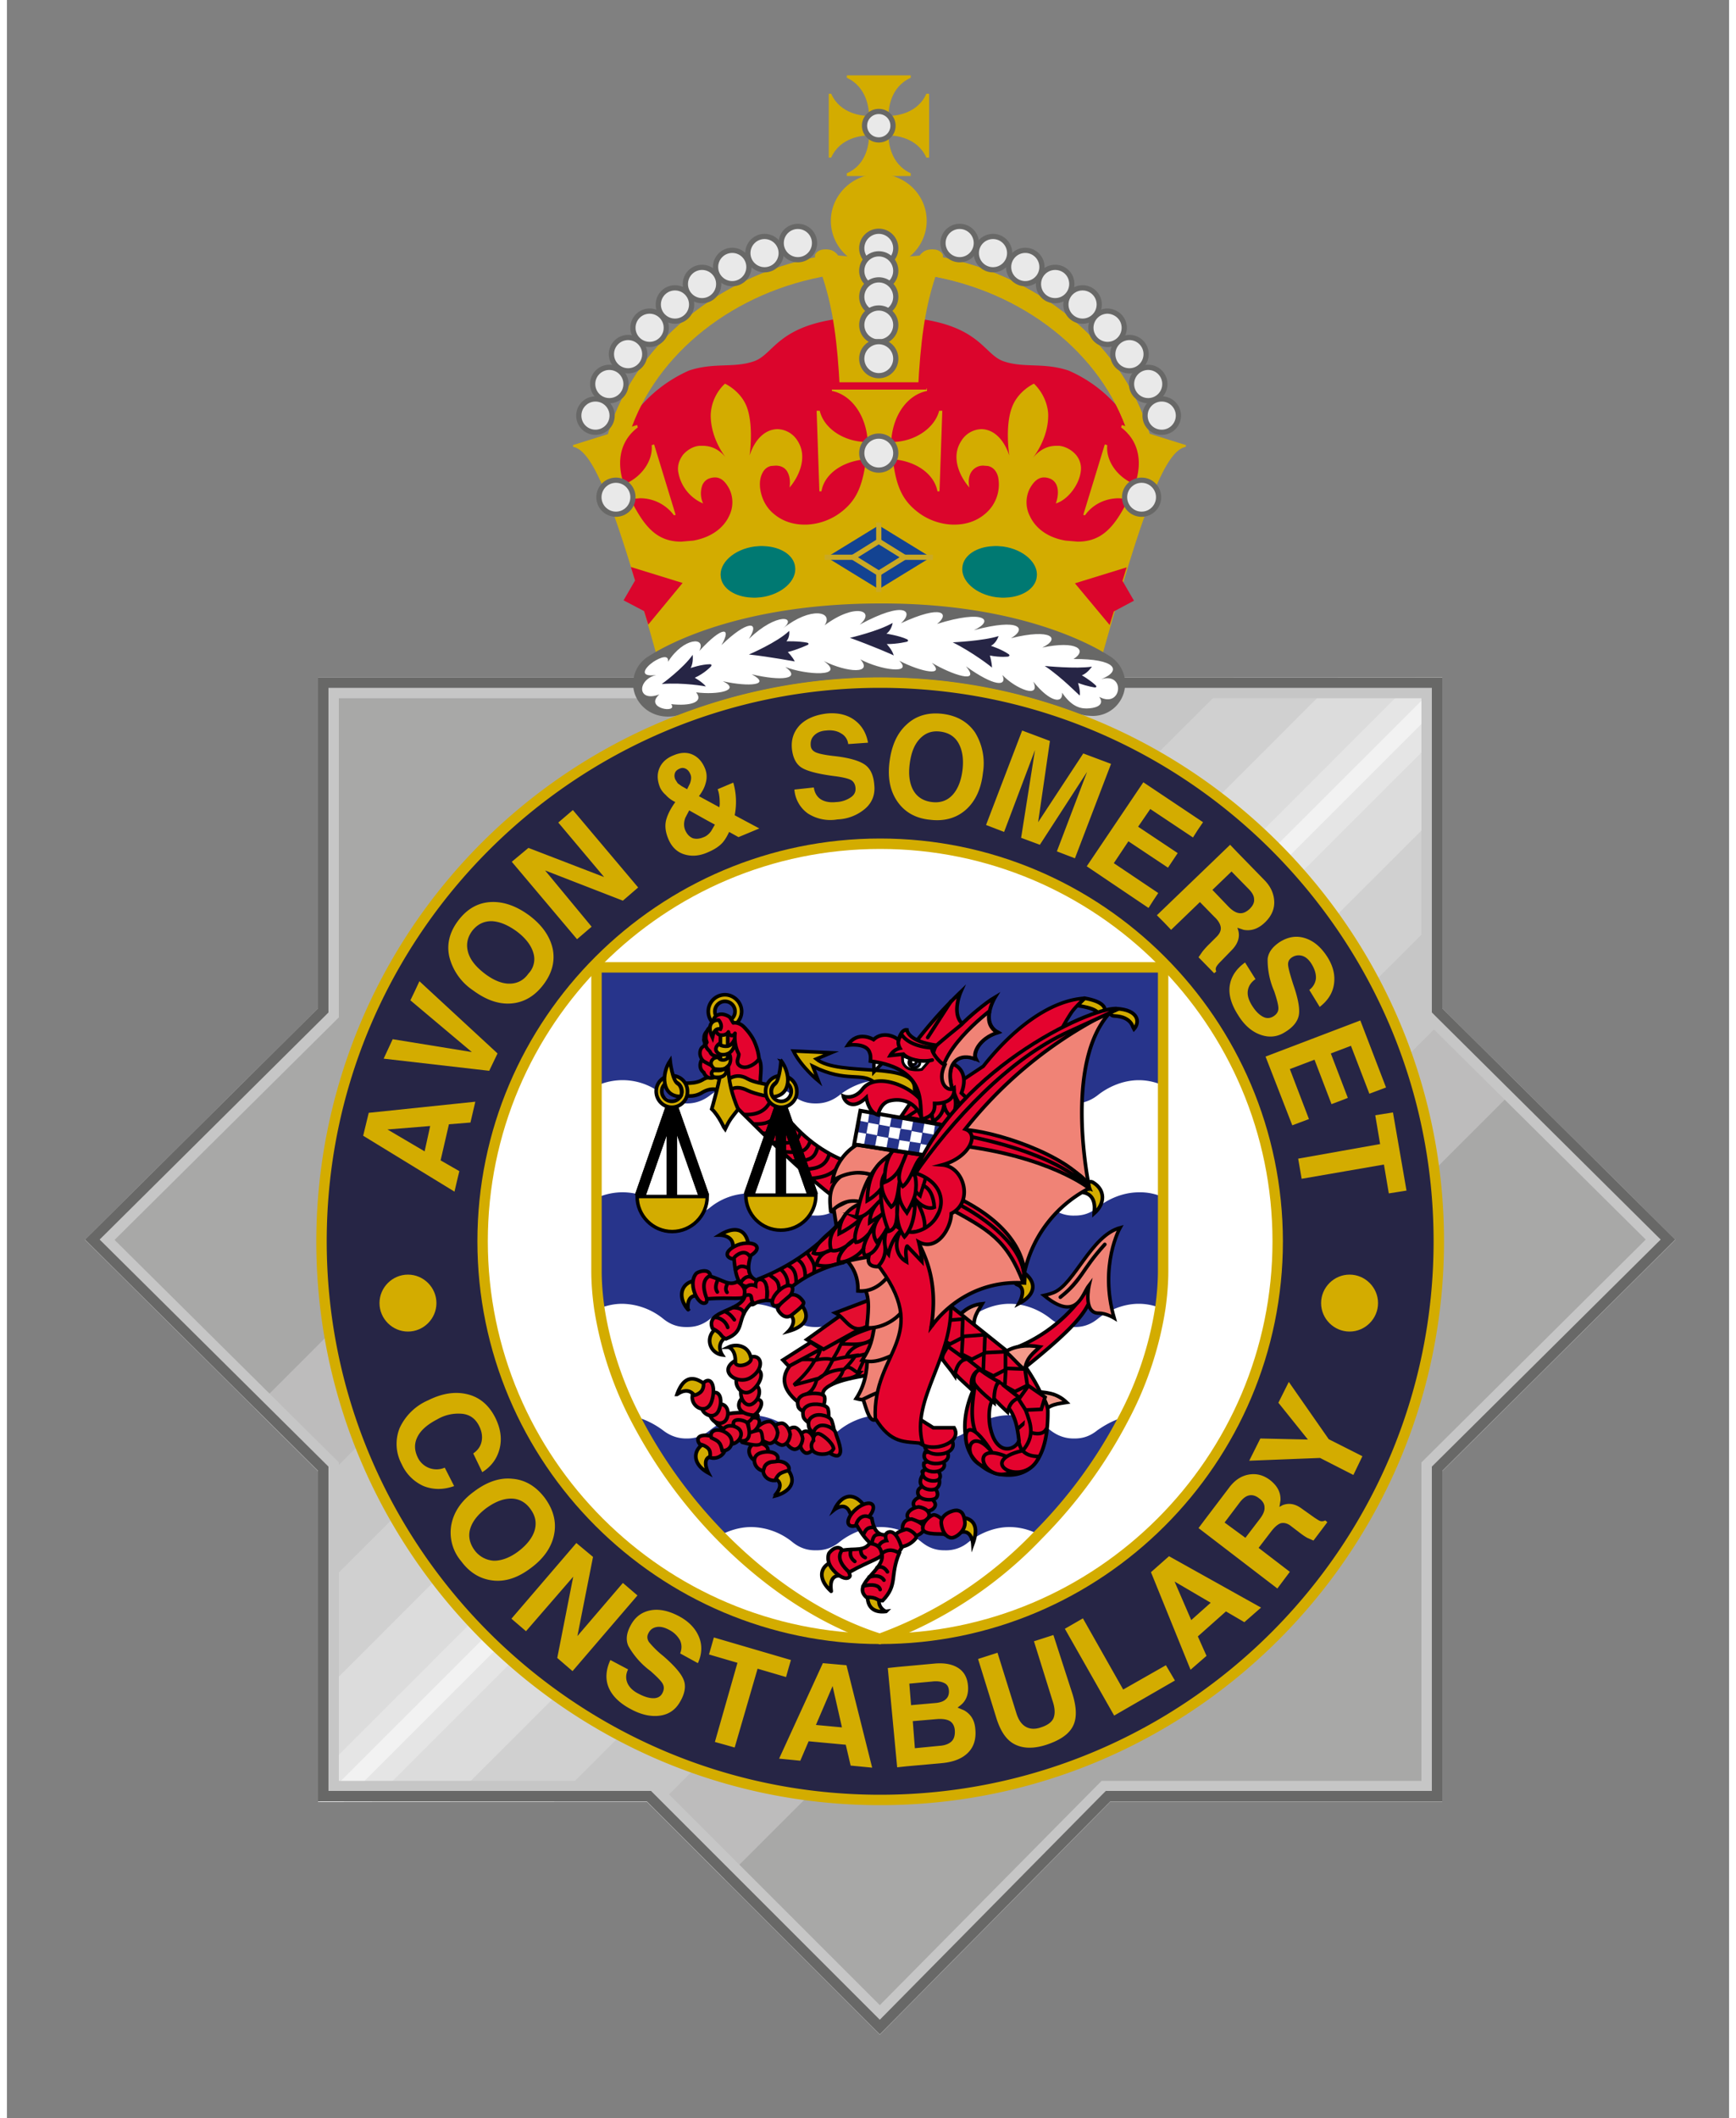
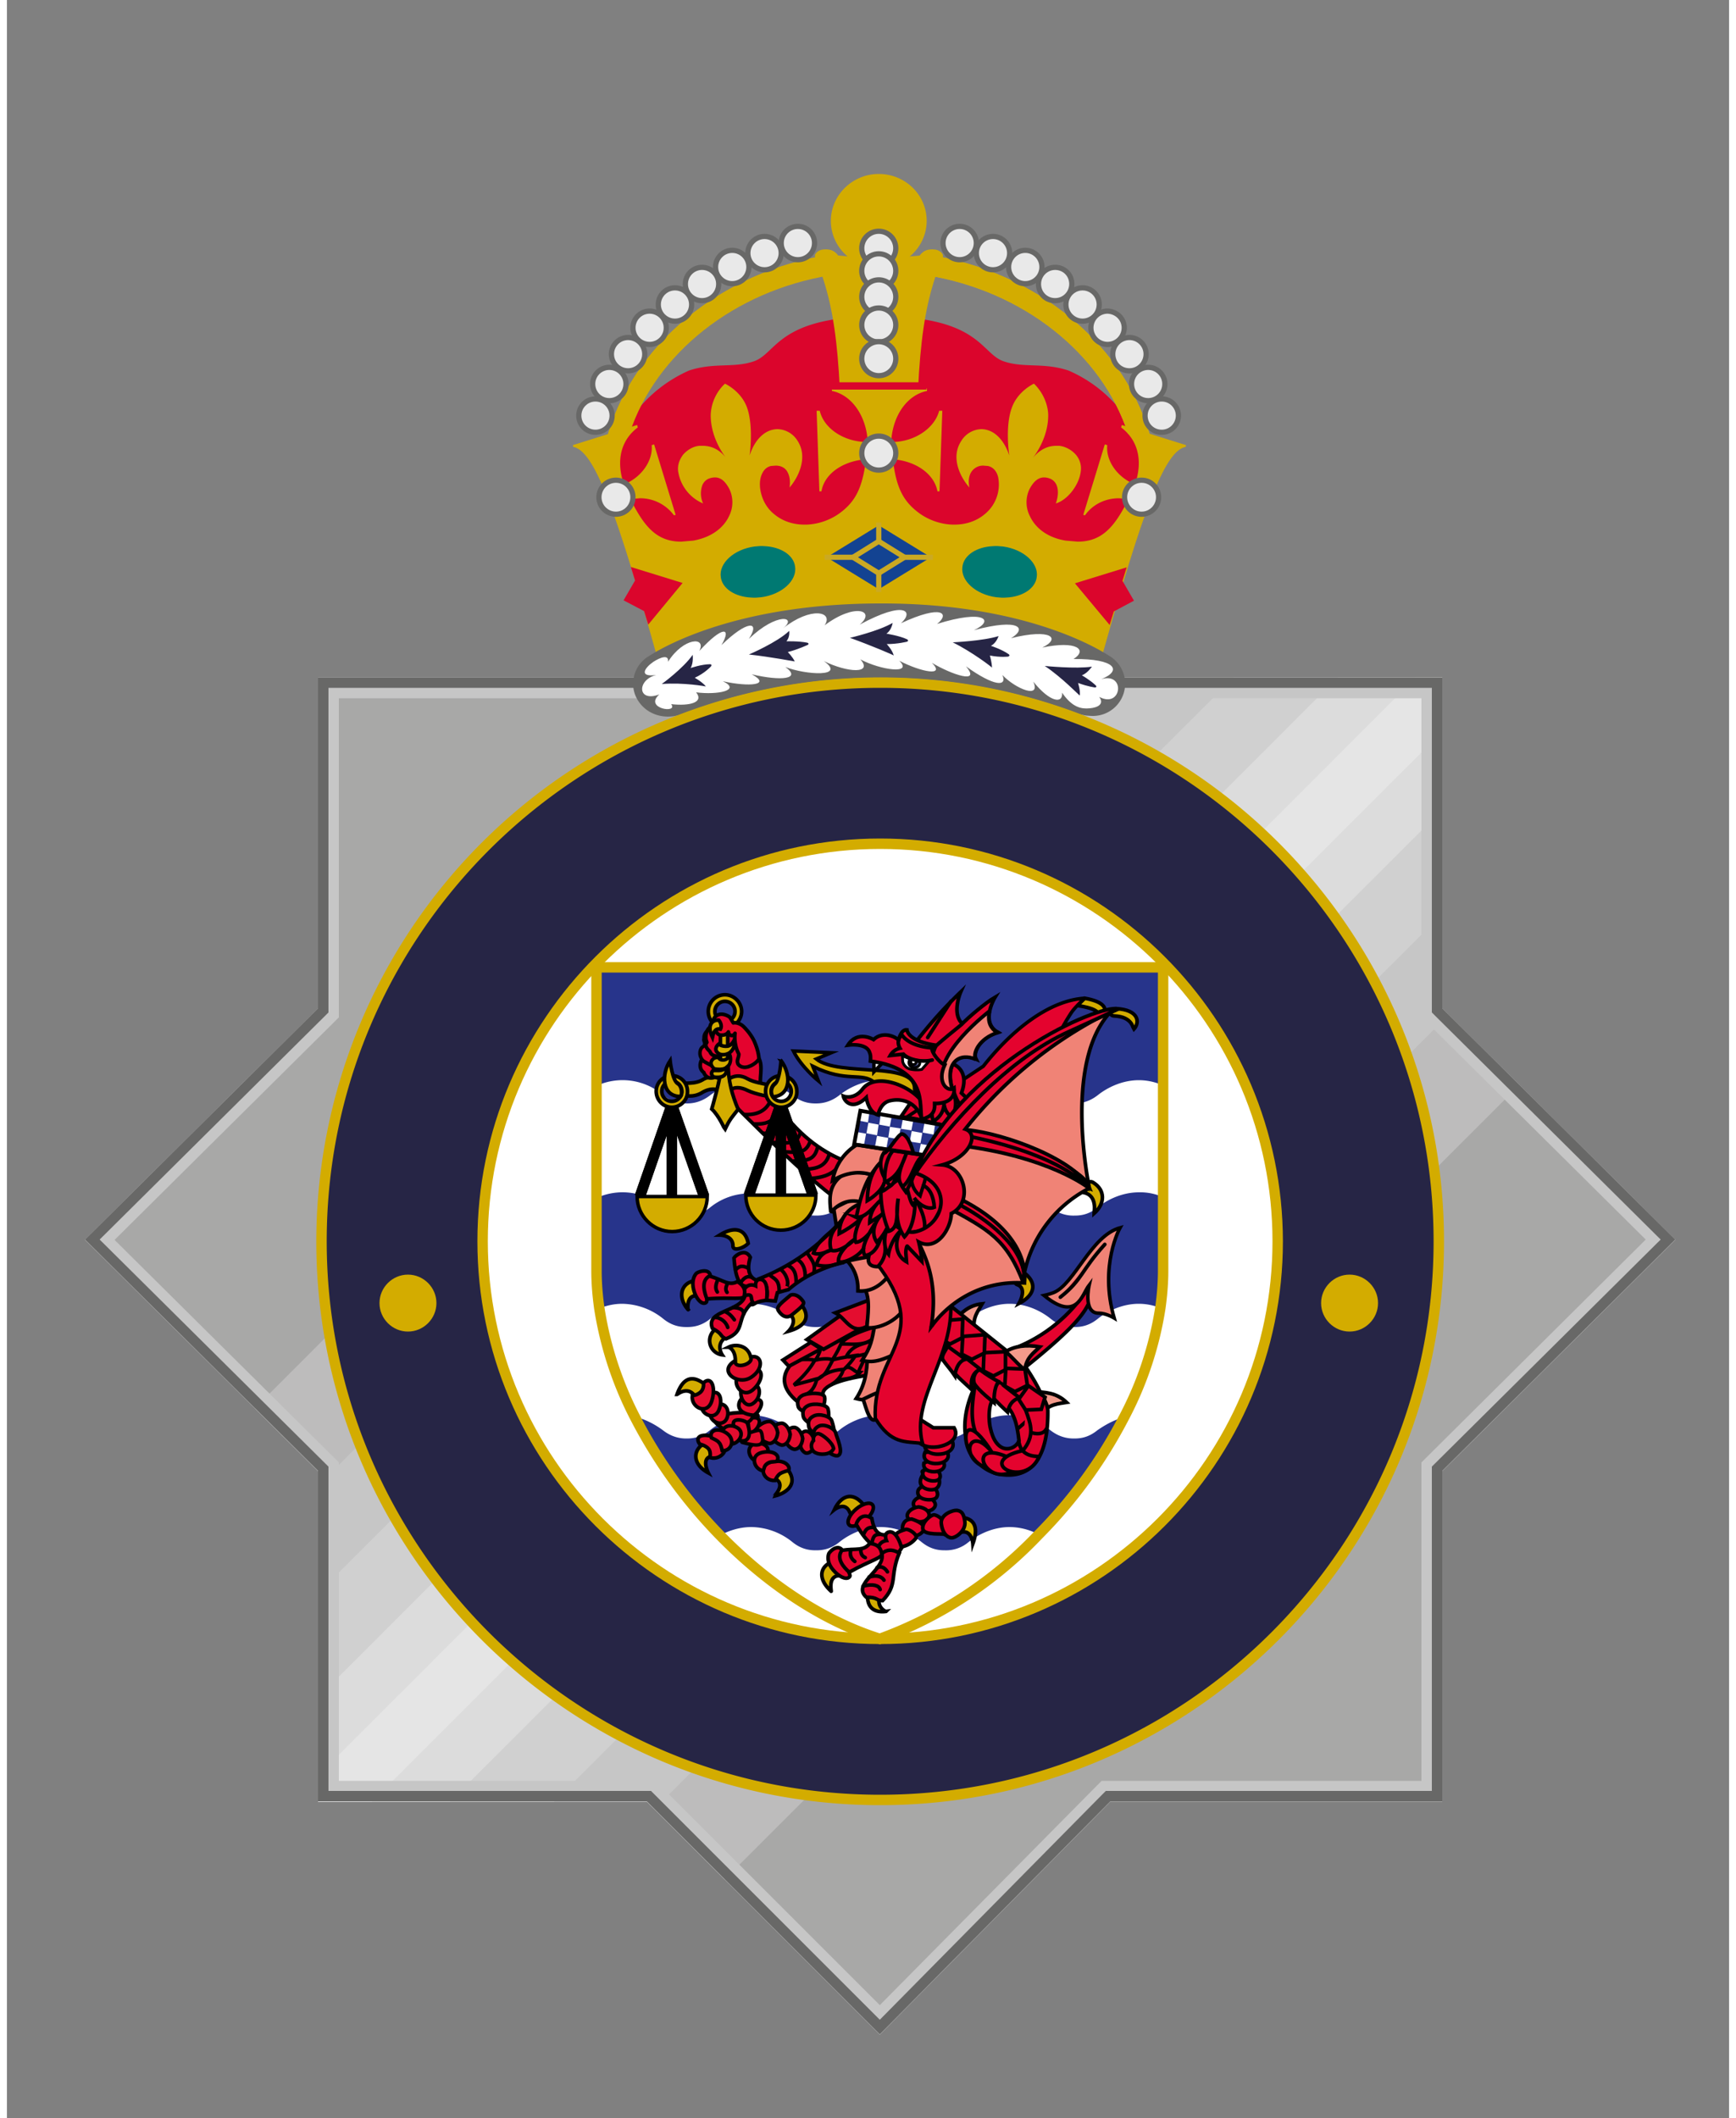
<svg xmlns="http://www.w3.org/2000/svg" xmlns:xlink="http://www.w3.org/1999/xlink" xml:space="preserve" viewBox="0 0 496 610" height="61" width="50">
  <rect x="0" y="0" width="496" height="610" fill="#808080" stroke="none" />
  <defs>
    <path id="reuse-0" d="M185.6 128.3" class="st13" />
    <path id="reuse-1" d="M185.6 128.2" class="st14" />
    <path id="reuse-2" d="m182.3 344.6 9.2-26.5" class="st28" />
    <path id="reuse-3" d="m200.8 344.6-9.3-26.5" class="st28" />
    <path id="reuse-4" d="M191.5 344.6v-26.5" class="st28" />
    <path id="reuse-5" d="m232.1 344.2-9.2-26.3" class="st28" />
    <path id="reuse-6" d="m213.7 344.2 9.2-26.3" class="st28" />
    <path id="reuse-7" d="M222.9 344.3v-26.4" class="st28" />
  </defs>
  <style>.st3{fill:#c6c6c6}.st9{fill:#686867}.st10{fill:#db052c}.st12{fill:#d3ac00}.st13{fill:#fcf9f1}.st14{fill:#f4e5df}.st15{fill:#fff}.st16{fill:#262545}.st19{fill:none;stroke:#cba922;stroke-width:1.5}.st20{fill:#007972}.st21{fill:#e9e9e9;stroke:#686867;stroke-width:1.5}.st23{fill:none;stroke:#000;stroke-width:1.049;stroke-linecap:round;stroke-miterlimit:2.613}.st24{fill:#27348b}.st26{fill-rule:evenodd;clip-rule:evenodd;fill:#d3ac00;stroke:#000;stroke-width:1.049;stroke-miterlimit:10}.st27,.st28,.st29,.st30{stroke:#000;stroke-miterlimit:2.613}.st27{fill-rule:evenodd;clip-rule:evenodd;fill:#e4032e;stroke-width:1.049}.st28,.st29,.st30{fill:none;stroke-width:3.033}.st29,.st30{stroke:#d3ac00;stroke-width:1.057}.st30{fill:#ffe500;stroke:#000;stroke-width:1.049}.st30,.st31,.st33{fill-rule:evenodd;clip-rule:evenodd}.st31{fill:#27348b;stroke:#27348b;stroke-width:.562;stroke-miterlimit:2.613}.st33{fill:#fff}.st35,.st37,.st39,.st40,.st41,.st44{stroke:#000;stroke-width:1.049;stroke-miterlimit:2.613}.st35{fill-rule:evenodd;clip-rule:evenodd;fill:#e40d2f}.st37,.st39,.st40,.st41,.st44{fill:none}.st39,.st40,.st41,.st44{fill-rule:evenodd;clip-rule:evenodd;fill:#d3ac00}.st40,.st41,.st44{fill:#f08376}.st41,.st44{fill:#f39a8b}.st44{fill:#e4032e;stroke-miterlimit:2}.st48{stroke-miterlimit:2.613}.st48,.st49,.st50,.st53{fill:#e4032e;stroke:#000;stroke-width:1.049}.st49{fill-rule:evenodd;clip-rule:evenodd;stroke-miterlimit:10}.st50,.st53{stroke-miterlimit:2.613}.st50{stroke-linecap:round}.st53{fill-rule:evenodd;clip-rule:evenodd;stroke-linejoin:round}</style>
  <linearGradient id="b" x1="-1744.8" x2="-1744.1" y1="156.7" y2="156" gradientUnits="userSpaceOnUse">
    <stop offset="0" stop-color="#1DA238" />
    <stop offset="1" stop-color="#24391D" />
  </linearGradient>
  <path fill="#aeaeae" d="M184.3 195.1H89.6v95.4l-67.1 66.6 67.1 66.6v95.2h94.7l67.1 67.1 66.4-67.1h95.6v-95.2l67.1-66.6-67.1-66.6v-95.4h-95.6z" />
  <path fill="#a8a8a7" d="M184.3 195.1H89.6v95.4l-67.1 66.6 67.1 66.6v95.2h94.7l67.1 67.1 66.4-67.1h95.6v-95.2l67.1-66.6-67.1-66.6v-95.4h-95.6z" />
  <path fill="#bdbcbc" d="M435.6 312.5 206.7 541.3l-22.4-22.4H89.6v-95.2l-18.2-18.1 210.4-210.5h131.6v95.4l1.8 1.8z" />
  <path d="M415.2 292.3 186.5 521l-2.2-2.1H89.6v-91l232.7-232.8h91.1v95.4z" class="st3" />
  <path fill="#d0d0d0" d="M413.4 195.1v68.1L157.6 518.9h-68v-60l263.7-263.8z" />
  <path fill="#dcdcdc" d="M413.4 195.1v38.1L127.6 518.9h-38v-30l293.7-293.8z" />
  <path fill="#e5e5e5" d="M413.4 195.1v15.6L105.1 518.9H89.6v-7.5l316.2-316.3z" />
-   <path fill="#f2f2f2" d="M413.4 195.8v6.7L97 518.9h-6.8z" />
  <path fill="none" d="m480.5 357.1-67.1 66.6v95.2h-95.6L251.4 586l-44.7-44.7-22.4-22.4H89.6v-95.2l-18.2-18.1-48.9-48.5 67.1-66.6v-95.4h323.8v95.4l1.8 1.8 20.4 20.2z" />
  <path d="M95.6 201.1h311.8v91.8l1.8 1.8L472 357l-62.8 62.4-1.8 1.8v91.7h-92.1l-1.8 1.8-62.1 62.8-64.6-64.6H95.6v-91.7l-1.8-1.8L31 357.1l62.8-62.3 1.8-1.8v-91.9m-6-6v95.3L22.5 357l67.1 66.6v95.2h94.7l67.1 67.1 66.4-67.1h95.6v-95.2l67.1-66.6-67.1-66.6v-95.3H89.6z" class="st3" />
  <path d="M92.6 198.1h317.8v93.5l.9.9 65 64.5-65 64.5-.9.9v93.4h-93.9l-.9.9-64.2 65-65.9-65.9H92.6v-93.4l-.9-.9-65-64.5 65-64.5.9-.9v-93.5m-3-3v95.3L22.5 357l67.1 66.6v95.2h94.7l67.1 67.1 66.4-67.1h95.6v-95.2l67.1-66.6-67.1-66.6v-95.3H89.6z" class="st9" />
  <path d="M251 161.7a197 197 0 0 1 63.1 11.8l12.9-33.7s1.5-8.3-1.8-14.7a39.1 39.1 0 0 0-19.5-18.4c-7.3-2.4-12.9-.6-18.8-2.7-6.5-2.4-6.9-12.9-35.8-12.9s-29.3 10.5-35.8 12.9c-5.9 2.1-11.5.3-18.8 2.7a40 40 0 0 0-19.5 18.4c-3.4 6.5-1.8 14.7-1.8 14.7l12.9 33.7c-.1 0 30.1-11.8 62.9-11.8z" class="st10" />
  <path fill="#cba922" d="M322.9 124.9c-7.6-23.2-30.3-41.1-57.8-45.6v-6c31.7 4.9 57.5 26.4 64.6 53.8l-6.8-2.2z" />
  <path d="M322.9 124.9c-7.6-23.2-30.3-41.1-57.8-45.6v-6c31.7 4.9 57.5 26.4 64.6 53.8l-6.8-2.2zM179.3 124.9c7.6-23.2 30.3-41.1 57.8-45.6v-6c-31.7 4.9-57.5 26.4-64.6 53.8l6.8-2.2z" class="st12" />
  <path d="M242.3 112.8c-2-27.1-6.1-39.5-6.1-39.5s11.2 1.1 15 1.1c3.7 0 15-1.1 15-1.1s-4.1 12.4-6.1 39.5h-17.8z" class="st12" />
  <path d="M269.6 73.8c.1-.7-.9-1.7-2.1-1.9-1.4-.2-2.9-.1-4 1-1.5 1.1-3.1 7.1-4.6 16-1.1 6.7-1.7 14.7-2.1 23.4h5.6c.7-14 2-23 4.6-31.3 0 0 .8-2.7 1.7-4.8.3-1 .8-1.7.9-2.4zM232.7 73.8c-.1-.7.9-1.7 2.1-1.9 1.4-.2 2.9-.1 4 1 1.5 1.1 3.1 7.1 4.6 16 1.1 6.7 1.7 14.7 2.1 23.4h-5.6c-.7-14-2-23-4.6-31.3 0 0-.8-2.7-1.7-4.8-.4-1-.8-1.7-.9-2.4z" class="st12" />
  <path d="M251.1 203.5c-35.5 0-60.4-9-62.6-9.8-13.2-47.8-19.4-63.8-25.4-65l-.1-.5 18.5-5.8.2.7c-4.8 3.6-6.3 9.4-4.1 16.1l.1.3.3-.1c4.9-2.1 8.1-6.8 7.7-11.2l.7-.2 6.2 20.3-.5.1a12.1 12.1 0 0 0-9.8-4.9l-2.3.2-.4.1.2.4c3.8 7.5 7.4 11.8 14.4 11.8l3.5-.3c6.5-1.2 9.2-4.8 10.2-6.9a8.8 8.8 0 0 0 .2-7.9c-1.2-2.3-2.5-3.4-4.2-3.4a5 5 0 0 0-1.6.3c-.9.3-1.6 1-2 1.9a7 7 0 0 0 .2 5.3 12 12 0 0 1-7.2-9.4c-.2-2.1.7-3.6 1.4-4.6 1.2-1.4 3-2.5 4.8-2.6h.9c2.7 0 5 1.2 6.9 3.7 0 0-4.7-5.5-4.6-12.7a13 13 0 0 1 4.1-8.9s4.7 2.1 6.4 7c1.9 5.5.7 13.7.7 13.7 1.5-4.7 4.5-7.6 8.1-7.6a7 7 0 0 1 5.8 3.5c3 4.8 0 10.6-2.4 13.3.3-1.9 0-3.6-.8-4.8-.7-1-1.8-1.5-3.2-1.5l-1.3.1c-1.5.3-2.5 1.5-3 3.3-.5 1.9-.2 4.3.8 6.6.7 1.5 1.7 2.9 3.1 4 2.4 2 5.4 3 8.8 3 3.5 0 7.1-1.2 9.9-3.2 4.7-3.4 6.6-7.3 7.7-15.2l.1-.4h-.4c-6.6.6-11.7 4.3-12.5 9.2h-.6l-.8-23.2h.9c1.2 5.1 6.9 8.9 13.4 9h.4v-.4c-.5-7.3-4.7-13.2-10.3-14.3v-.8H265v.8c-5.6 1.1-9.8 6.9-10.3 14.3v.4h.4c6.4-.1 12.1-4 13.4-9h.9l-.8 23.2h-.6c-.9-4.9-6-8.6-12.5-9.2h-.4l.1.4c1 7.9 3 11.8 7.7 15.2 2.8 2 6.4 3.2 9.9 3.2 3.4 0 6.4-1 8.8-3a11 11 0 0 0 3.9-10.6c-.4-1.8-1.5-3-3-3.3l-1.3-.1a4 4 0 0 0-3.2 1.5c-.9 1.1-1.2 2.8-.8 4.8-2.5-2.8-5.5-8.5-2.4-13.3a7 7 0 0 1 5.8-3.5c3.5 0 6.5 2.8 8.1 7.6 0 0-1.3-8.2.7-13.7 1.7-4.9 6.4-7 6.4-7 2.5 2.4 4 5.8 4.1 8.9.1 7.2-4.6 12.7-4.6 12.7 2-2.5 4.3-3.7 6.9-3.7h.9c1.8.2 3.6 1.2 4.8 2.6a6 6 0 0 1 1.4 4.6c-.4 4-3.8 8.4-7.2 9.4.7-2 .8-3.9.2-5.3a3.4 3.4 0 0 0-2-1.9 5 5 0 0 0-1.6-.3c-1.6 0-3 1.1-4.2 3.4a8.8 8.8 0 0 0 .2 7.9c1 2.1 3.7 5.8 10.2 6.9l3.5.3c7 0 10.6-4.3 14.4-11.8l.2-.4-.4-.1-2.3-.2c-4 0-7.6 1.8-9.8 4.9l-.5-.1 6.2-20.3.7.2c-.4 4.5 2.8 9.1 7.7 11.2l.3.1.1-.3c2.2-6.7.7-12.5-4.1-16.1l.2-.7 18.5 5.8-.1.5c-6 1.2-12.2 17.2-25.4 65-2.6.8-27.6 9.8-63 9.8" class="st12" />
  <use xlink:href="#reuse-0" class="st13" />
  <path d="M185.6 128.3z" class="st14" />
  <use xlink:href="#reuse-0" class="st13" />
  <use xlink:href="#reuse-1" class="st14" />
  <use xlink:href="#reuse-1" class="st13" />
  <use xlink:href="#reuse-1" class="st14" />
  <path d="M251.1 77.1c-7.6 0-13.8-6-13.8-13.5 0-7.4 6.2-13.5 13.8-13.5s13.8 6 13.8 13.5c0 7.4-6.2 13.5-13.8 13.5" class="st12" />
  <path d="M185 188.9c-4.4 2.5-6 8.2-3.4 12.6s7.9 5.9 12.7 4.2a161.3 161.3 0 0 1 113.8-.3c1.6.6 3.3.8 4.8.8a9.3 9.3 0 0 0 4.6-17.3c-.9-.5-22-15.1-65.4-15.1-44.9-.1-66.2 14.6-67.1 15.1z" class="st9" />
  <path d="M315.2 195.6c7.1-2.1 5.9 8.6-.6 5.1 1.5 2.1-.4 3.1-2.8 3.3-2.2.2-4.9-.1-7.9-4.5.3 3.3-3.5 2.8-8.3-3.2 2.3 5.1-5.1 2.1-8.9-1.9 1.5 3.4-2.3 3.4-10.5-2.5 4.5 5.3-4.1 2.4-9.8-1 4 4-3 2.7-9.4-.6 4.1 4-5.4 2.7-11.2-.4 3.7 4.2-3.6 3.9-10.5.5 6.5 4.7-5.2 4-11.1 1.7 4.8 3.5-1.3 4.1-9.7 2.1 5.8 3.1-.7 3.7-8.3 2 5.4 2.6-1.5 4-7.7 3.2 2.3 2.9-1.8 4-7.2 3.4 2.2 2.8-8 1.3-3.4-2.8-6.4 2.4-6.5-4.2-.9-5.6-5.2.7-3.3-2.1-.8-3.8 2-1.3 4.5-2.2 4.2 0 4.5-7.1 11.2-7.3 9-3.1 6.8-7.4 9.4-6.9 6.4-1.7 7.4-7.2 11.3-7.1 7.9-1.8 8.1-7.8 14.1-6.4 9.8-3 8-6.4 14.7-4.9 12-.9 8.8-6.6 14.9-4.2 10.1-.2 13.1-7.1 15.7-3.8 11.9-.4 12-5.6 14.1-2.7 10.4.2 13.7-4.3 16.7-1 10.6 1.8 13.4-3.6 15.3-.4 10.7 2.3 11.7-2.9 14.4.1 9 2.7 10-2.1 13.1.7 9 3.3 12.3-.1 14 3.4 8 5.8" class="st15" />
  <path d="M188.6 197s6.2-4.5 8.9-8.4c0 0 .3 2.3-.6 3.8 0 0 3.2-1.1 5.6-1.1 0 0 .7 0 .3.6 0 0-1.8 2-4.7 3.3 0 0 2.3 1.3 3.2 2.5 0 0-6.3-1.2-12.7-.7zM213.7 188.5s8.2-3.5 11.6-6.8c0 0 .3 1.7-.8 3 0 0 3.6-.1 6 .4 0 0 .7.2.2.6 0 0-2.7 1.3-5.8 2.1 0 0 1.4 1.4 2 2.7-.2 0-6.8-1.3-13.2-2zM242.8 183.7s8.2-1.9 12.3-4.3c0 0-.3 2.1-1.8 3.1 0 0 3.8.6 5.9 1.6 0 0 .7.3.1.7 0 0-2.7.7-5.9.7 0 0 1.7 1.8 2 3.3.1-.1-6.5-2.9-12.6-5.1zM272.4 185s8.8-.4 13.2-1.8c0 0-.6 2-2.2 2.8 0 0 3.1 1 5.1 2.4 0 0 .6.4-.1.7 0 0-2.1.3-5.3-.3 0 0 .6 2 .6 3.5.1-.1-5.8-4.6-11.3-7.3zM298.9 191.8s9 .9 13.6.2c0 0-1.3 1.9-2.9 2.5 0 0 2.3 1.3 4 2.9 0 0 .5.5-.2.6 0 0-1.9-.2-4.9-1.3 0 0 .7 2.2.5 3.6 0 .2-5.1-5.2-10.1-8.5z" class="st16" />
-   <path d="M248.3 33.4c-1.8 0-8.3-.5-10.9-6.4h-.7v18.4h.7c2.6-5.9 9.1-6.4 10.9-6.4 0 1.8-.4 8.3-6.4 10.9v.8h18.4v-.8c-5.9-2.7-6.4-9.1-6.4-10.9 1.8 0 8.3.5 10.9 6.4h.8V27h-.8c-2.6 5.9-9.1 6.4-10.9 6.4 0-1.8.4-8.3 6.4-11v-.7h-18.4v.7c5.9 2.7 6.4 9.2 6.4 11z" class="st12" />
  <path fill="#134392" d="m251.1 151.3-15 9.2 15 9.2 15-9.2-15-9.2z" />
  <path fill="#134392" stroke="#cba922" stroke-width="1.5" d="m243.7 160.5 7.4-4.6 7.4 4.6-7.4 4.6z" />
  <path d="M266.7 160.5h-8.2M243.7 160.5h-8.2M251.1 150.5v5.4M251.1 165.1v5.4" class="st19" />
  <path d="m194.6 167.9-14.9-4.6 1.2 3.9-3.3 5.7 5.9 3.1 1.2 3.9 9.9-12zM324.6 173l-3.3-5.7 1.2-3.9-14.9 4.6 10 12 1.2-3.9 5.8-3.1z" class="st10" />
  <path d="M214.4 172.1c-4.7-.2-8.4-2.6-8.8-5.9-.6-4 3.8-8 9.7-8.8 1-.1 2-.2 2.9-.1 4.7.2 8.4 2.6 8.8 5.9.6 4-3.8 8-9.7 8.8-1 .1-2 .2-2.9.1zM287.8 172.1c4.7-.2 8.4-2.6 8.8-5.9.6-4-3.8-8-9.7-8.8-1-.1-2-.2-2.9-.1-4.7.2-8.4 2.6-8.8 5.9-.6 4 3.8 8 9.7 8.8 1 .1 2 .2 2.9.1z" class="st20" />
  <path d="M237.4 110.1h27.5v2.1h-27.5z" class="st10" />
  <circle cx="326.8" cy="143.2" r="4.9" class="st21" />
  <circle cx="251.1" cy="130.5" r="4.9" class="st21" />
  <circle cx="175.4" cy="143.2" r="4.9" class="st21" />
-   <circle cx="251.1" cy="36.2" r="4.1" class="st21" />
  <circle cx="251.1" cy="71.5" r="4.9" class="st21" />
  <circle cx="251.1" cy="78" r="4.9" class="st21" />
  <circle cx="251.1" cy="85.5" r="4.9" class="st21" />
  <circle cx="251.1" cy="93.6" r="4.9" class="st21" />
  <circle cx="251.1" cy="103.3" r="4.9" class="st21" />
  <path d="M337.4 119.7c0 2.6-2.1 4.8-4.8 4.8s-4.8-2.1-4.8-4.8a4.8 4.8 0 0 1 9.6 0z" class="st21" />
  <circle cx="328.7" cy="110.6" r="4.8" class="st21" />
  <path d="M328.1 102c0 2.6-2.1 4.8-4.8 4.8s-4.8-2.1-4.8-4.8a4.8 4.8 0 0 1 9.6 0z" class="st21" />
  <path d="M321.8 94.4a4.8 4.8 0 1 1-4.8-4.8c2.7.1 4.8 2.2 4.8 4.8z" class="st21" />
  <circle cx="309.8" cy="87.7" r="4.8" class="st21" />
  <path d="M306.7 81.8c0 2.6-2.1 4.8-4.8 4.8s-4.8-2.1-4.8-4.8c0-2.6 2.1-4.8 4.8-4.8s4.8 2.1 4.8 4.8z" class="st21" />
  <circle cx="293.3" cy="76.9" r="4.8" class="st21" />
  <circle cx="284" cy="72.9" r="4.8" class="st21" />
  <circle cx="274.4" cy="70" r="4.8" class="st21" />
  <circle cx="169.5" cy="119.7" r="4.8" class="st21" />
  <circle cx="173.5" cy="110.6" r="4.8" class="st21" />
  <circle cx="178.9" cy="102" r="4.8" class="st21" />
  <circle cx="185.1" cy="94.4" r="4.8" class="st21" />
  <circle cx="192.4" cy="87.7" r="4.8" class="st21" />
  <circle cx="200.2" cy="81.8" r="4.8" class="st21" />
  <circle cx="208.9" cy="76.9" r="4.8" class="st21" />
  <circle cx="218.2" cy="72.9" r="4.8" class="st21" />
  <circle cx="227.8" cy="70" r="4.8" class="st21" />
  <circle cx="251.5" cy="357.5" r="160.9" class="st16" transform="rotate(-86.8 251.5 357.5)" />
  <path d="M251.5 198.1c87.9 0 159.4 71.5 159.4 159.4s-71.5 159.4-159.4 159.4S92.1 445.4 92.1 357.5s71.5-159.4 159.4-159.4m0-3A162.6 162.6 0 0 0 89.1 357.5c0 89.5 72.8 162.4 162.4 162.4 89.5 0 162.4-72.8 162.4-162.4S341 195.1 251.5 195.1z" class="st12" />
-   <path d="m102.6 327.1 1.6-6.6 30.7-3.2-1.4 6-6.2.5-2.4 10.4 5.4 3.1-.7 2.9-.7 3-26.3-16.1zm17.7 4.5 1.6-7.3-12.3 1 10.7 6.3zM108.5 304.9l2.6-5.6 22.8 3.7-17.7-14.9 1.3-2.7 1.3-2.8 22.5 20.8-2.4 5-30.4-3.5zM145.3 289c-3.7.3-7.3-1-11.1-3.8a16.4 16.4 0 0 1-6.8-9.7c-.8-3.6.1-7.1 2.6-10.4s5.6-5.1 9.3-5.3 7.4 1.1 11.2 3.9c3.7 2.8 5.9 6 6.7 9.6.7 3.6-.2 7-2.7 10.3s-5.6 5.1-9.2 5.4zm6.3-14.6c-.6-2.1-2.2-4.2-4.7-6.1-2.6-1.9-5-2.9-7.3-3-2.3 0-4.1.9-5.6 2.8-1.4 1.9-1.8 3.9-1.2 6.1s2.2 4.2 4.8 6.2c2.5 1.9 4.9 2.9 7.1 2.9s4.1-.9 5.5-2.9a6 6 0 0 0 1.4-6zM168.4 266.9l-4.2 3.6-18.8-22.3 4.8-4 21.8 8.4-13.2-15.7 4.2-3.6 18.8 22.3-4.4 3.8-22.4-8.7 13.4 16.2zM188.1 226.8c-.8-2-.9-3.8-.2-5.5s2.1-3 4.2-3.8c1.9-.8 3.7-.9 5.3-.2s2.8 2 3.6 3.9c.6 1.4.7 2.9.2 4.5-.3 1.1-.9 2.3-1.9 3.6l5.9 3.2.1-.9c0-1.5-.1-3-.6-4.3l4.5-1.9a20 20 0 0 1 .4 9.4l7.1 3.8-6 2.5-2.7-1.5c-.6 1.3-1.2 2.3-1.9 3.1-1 1.1-2.4 2-4.3 2.8-2.5 1.1-4.8 1.2-6.9.5s-3.6-2.3-4.5-4.6c-.8-2-1-3.9-.4-5.7.4-1.3 1.2-2.9 2.5-4.7l-.2-.1c-1-.5-1.9-1.2-2.6-2a6.2 6.2 0 0 1-1.6-2.1zm4.4-2.3.7 1.1 1.1.8 1.6.9.8-1.6c.4-1.1.5-2 .1-2.8-.3-.7-.7-1.2-1.3-1.5s-1.2-.3-1.8 0c-.7.3-1.1.7-1.3 1.2-.2.6-.2 1.2.1 1.9zm8.2 16.6c.8-.3 1.5-.9 2.1-1.7l1.1-1.9-2.4-1.3-5-2.8-1.1 2.1c-.5 1.3-.5 2.6 0 3.7s1.2 1.8 2.1 2.2c1 .3 2 .2 3.2-.3zM242.3 214.3a4 4 0 0 0-2.1-3.1c-1.1-.7-2.6-1-4.3-.8-1.5.1-2.6.6-3.4 1.4s-1.1 1.7-1 3c.1.9.6 1.5 1.5 1.9s2.8.8 5.7 1.1c4.2.5 7 1.4 8.5 2.5s2.4 3 2.6 5.7c.3 2.7-.5 5-2.5 6.8a13 13 0 0 1-8.1 3.2 12 12 0 0 1-8.5-1.7 9.3 9.3 0 0 1-3.9-6.9l5.6-.6c.2 1.5.9 2.7 2 3.4s2.6 1 4.4.8a8 8 0 0 0 4.3-1.4c1-.7 1.4-1.6 1.3-2.7s-.6-1.9-1.4-2.3-2.4-.8-4.9-1.1c-4.5-.6-7.6-1.4-9.2-2.4s-2.5-2.8-2.8-5.3c-.3-2.8.5-5.1 2.3-7 1.8-1.8 4.4-2.9 7.7-3.3 3.1-.3 5.8.3 7.9 1.8s3.5 3.7 4 6.6l-5.7.4zM256.5 230.9c-2.1-3-2.9-6.8-2.3-11.5s2.2-8.3 5-10.8c2.7-2.5 6.2-3.5 10.3-3s7.2 2.3 9.3 5.3a17 17 0 0 1 2.3 11.7c-.5 4.6-2.2 8.2-4.9 10.6s-6.2 3.4-10.3 2.9c-4.2-.4-7.3-2.2-9.4-5.2zm15.8-1.9c1.5-1.6 2.5-4 2.9-7.1.4-3.2 0-5.8-1.1-7.8s-2.9-3.1-5.3-3.4-4.3.4-5.9 2.1-2.5 4.1-2.9 7.3c-.4 3.1 0 5.7 1.1 7.6s2.9 3 5.3 3.3 4.4-.4 5.9-2zM287.2 239.6l-5.2-2 10.4-27.2 8 3-3.4 23.4 13-19.8 8 3-10.4 27.2-5.2-2 8.7-22.9-13.6 21-5.4-2 4-25.3-8.9 23.6zM311 249.5l16.3-24.2 17.2 11.5-1.5 2.2-1.4 2.2-12.3-8.2-3.5 5.1 11.4 7.6-2.8 4.2-11.4-7.6-4.2 6.3 12.8 8.6-1.4 2.1-1.4 2.2-17.8-12zM352.3 243.3l2 2.1 7.8 8c1.9 1.9 2.8 4 2.9 6.2s-.8 4.2-2.5 5.9c-2 2-4.1 2.7-6.3 2.3l-1.8-.6.3 1c.4 1.8-.2 3.6-1.8 5.3l-3.3 3.4c-.7.7-1.1 1.2-1.3 1.6s-.2.8 0 1.3l-.6.5-4.5-4.6 1.1-1.6a24 24 0 0 1 2.2-2.4l1.9-1.9c.9-.9 1.3-1.8 1.2-2.7s-.7-2-1.9-3.1l-4.1-4.2-8.3 8-2-2.1-2.1-2.1 21.1-20.3zm-5.1 13 4.7 4.9c1.1 1.1 2.1 1.7 3.1 1.8s1.9-.3 2.9-1.2c.9-.9 1.4-1.8 1.3-2.8 0-1-.6-2-1.6-3l-4.9-5-5.5 5.3zM375.1 285.1a4.7 4.7 0 0 0 1.9-3.2c.1-1.3-.3-2.7-1.2-4.2-.8-1.3-1.7-2.1-2.7-2.4s-2.1-.2-3.1.5c-.7.5-1.1 1.2-1 2.2s.6 2.8 1.5 5.6c1.4 4 1.9 6.9 1.6 8.7s-1.6 3.5-3.9 4.9c-2.3 1.5-4.7 1.7-7.2.8s-4.7-2.8-6.5-5.8c-1.9-3-2.7-5.8-2.3-8.4s1.9-4.8 4.4-6.6l3 4.8c-1.3.9-2 2-2.2 3.3s.2 2.7 1.2 4.3 2 2.6 3.1 3.2 2.1.5 3.1-.1c.9-.6 1.4-1.3 1.4-2.3 0-.9-.4-2.5-1.2-4.9a22.6 22.6 0 0 1-1.9-9.3c.2-1.9 1.4-3.5 3.5-4.9 2.4-1.5 4.8-1.9 7.3-1.1s4.6 2.6 6.4 5.4c1.7 2.7 2.3 5.3 1.9 7.9s-1.8 4.7-4.1 6.5l-3-4.9zM362.5 304.3l27.3-10.4 7.4 19.3-4.8 1.8-5.3-13.8-5.8 2.2 4.9 12.8-2.3.9-2.4.9-4.9-12.8-7.1 2.7 5.5 14.4-4.8 1.8-7.7-19.8zM395.5 329.5l-1.4-8.3 2.5-.4 2.6-.4 3.9 22.5-2.5.4-2.6.4-1.4-8.3-23.7 4.1-1-5.8 23.6-4.2zM128.8 428c-3.1 1.1-6 1.1-8.8 0a12.5 12.5 0 0 1-6.3-6.3 12.3 12.3 0 0 1-.6-10.4 16 16 0 0 1 8.2-8c4.2-2.1 8-2.6 11.5-1.7s6.1 3.2 7.9 6.8c1.5 3.1 1.9 6 1.2 8.8s-2.3 5.1-5 6.8l-2.6-5.4c1.3-.9 2.1-2 2.4-3.4s.1-2.9-.7-4.5c-1-2-2.5-3.2-4.7-3.5a12 12 0 0 0-7.4 1.6c-2.7 1.4-4.6 3-5.6 4.9s-1 3.8-.1 5.8a6 6 0 0 0 7.9 3.2l2.7 5.3zM128 439.1c.7-3.6 2.8-6.8 6.5-9.5 3.7-2.8 7.4-4.1 11.1-3.7 3.7.3 6.8 2.2 9.3 5.5 2.5 3.4 3.4 6.9 2.7 10.5s-2.9 6.9-6.7 9.7c-3.7 2.8-7.3 4-10.9 3.6s-6.7-2.2-9.2-5.6a12.7 12.7 0 0 1-2.8-10.5zm12.3 10.4c2.2 0 4.6-.9 7-2.7 2.5-1.9 4.1-4 4.7-6.1.6-2.2.2-4.2-1.3-6.2-1.4-1.9-3.3-2.9-5.5-2.9s-4.6.9-7.2 2.8c-2.5 1.9-4 3.9-4.6 6s-.1 4.2 1.3 6.1a7.4 7.4 0 0 0 5.6 3zM149.5 469.8l-4.2-3.6 18.7-21.8 4.8 4-4.5 22.8 13.1-15.3 4.2 3.6-18.7 21.8-4.4-3.8 4.6-23.4-13.6 15.7zM193.9 476.2c.5-1.3.5-2.5 0-3.7a7.4 7.4 0 0 0-3.2-3.1c-1.3-.7-2.5-1-3.6-.8s-1.9.8-2.4 1.9c-.4.8-.3 1.6.2 2.4a27 27 0 0 0 4.2 4.1c3.2 2.8 5.1 5 5.8 6.8.7 1.7.4 3.8-.9 6.1-1.3 2.4-3.2 3.8-5.8 4.2s-5.5-.2-8.6-1.9c-3.2-1.7-5.3-3.8-6.3-6.2s-.8-5.1.5-7.9l5.1 2.7c-.7 1.4-.7 2.7-.2 3.9s1.6 2.3 3.2 3.1c1.7.9 3.1 1.3 4.3 1.3s2.1-.5 2.6-1.5.5-1.8.1-2.6-1.6-2-3.5-3.7a23 23 0 0 1-6.4-7.2c-.8-1.7-.6-3.7.6-5.9 1.3-2.5 3.2-3.9 5.7-4.4s5.3.1 8.3 1.7c2.8 1.5 4.7 3.5 5.7 5.9s.9 5-.3 7.6l-5.1-2.8zM210.4 478.9l-8.2-2.4.7-2.4.7-2.5 22.2 6.5-.7 2.4-.7 2.5-8.2-2.4-6.6 22.7-2.8-.8-2.9-.8 6.5-22.8zM235 479l6.8.6 7.4 29.5-6.2-.6-1.4-6-10.7-1-2.4 5.6-3-.3-3.1-.3L235 479zm-2 17.8 7.5.7-2.7-11.9-4.8 11.2zM253.7 480.4l2.8-.3 10.9-1c2.7-.2 4.9.2 6.6 1.3s2.6 2.8 2.8 5.1c.2 2.4-.5 4.3-2.1 5.6l-.9.7 1.9.8c1.9 1.1 3 2.8 3.2 5.3.3 2.9-.4 5.2-2.1 6.9s-4.2 2.7-7.6 3l-10 .9-2.8.3-2.7-28.6zm6.7 10.7 6.8-.6c1.5-.1 2.6-.5 3.2-1.1.7-.6 1-1.5.9-2.6-.1-1-.5-1.7-1.4-2.1-.8-.4-2-.6-3.5-.4l-6.5.6.5 6.2zm1.1 12.4 7.2-.7c1.5-.1 2.7-.6 3.4-1.3s1-1.8.9-3.2c-.1-1.2-.6-2.1-1.4-2.6s-2.1-.7-3.6-.6l-7.1.6.6 7.8zM306.9 487.9c1.2 3.9 1.3 7 .1 9.3s-3.7 4-7.6 5.3c-3.7 1.2-6.7 1.1-9.1-.1s-4.1-3.7-5.3-7.5l-5.3-17.1 5.6-1.8 5.4 17.3c.6 2 1.5 3.3 2.7 4s2.7.8 4.4.2c1.9-.6 3.1-1.5 3.6-2.6.5-1.2.5-2.8-.2-4.9l-5.4-17.3 5.6-1.8 5.5 17zM318.9 494.1l-14.2-25 5.2-3 11.6 20.5 12.3-7 2.6 4.4-17.5 10.1zM329.5 452.8l5.2-4.6 26.5 14.8-4.8 4.2-5.3-3.1-8.1 7.2 2.5 5.6-4.6 4-11.4-28.1zm11.6 13.8 5.6-5-10.4-6.1 4.8 11.1zM343.2 440.1l1.8-2.4 6.9-9.1c1.6-2.2 3.5-3.5 5.7-3.9s4.2.1 6.1 1.5c2.2 1.7 3.2 3.6 3.1 5.9l-.3 1.9.9-.5c1.8-.7 3.6-.4 5.4.9l3.8 2.7c.8.5 1.3.9 1.8 1 .4.1.9 0 1.3-.2l.6.5-4 5.3-1.8-.8c-.9-.5-1.7-1.1-2.6-1.8l-2.1-1.6c-1-.8-2-1-2.9-.8-.9.3-1.8 1.1-2.8 2.4l-3.6 4.7 9 6.9-3.6 4.8-22.7-17.4zm13.5 2.8 4.2-5.5c.9-1.2 1.4-2.3 1.3-3.3 0-1-.6-1.9-1.6-2.6-1-.8-2-1-2.9-.8s-1.8.9-2.7 2.1l-4.3 5.7 6 4.4zM378.2 419.9l-20.4.8 3.2-6.4 13.7.3-8.5-10.6 3-6 11.5 16.5 9.7 4.9-2.6 5.4-9.6-4.9z" class="st12" />
  <circle cx="251.5" cy="357.5" r="114.5" class="st15" transform="rotate(-85.3 251.5 357.5)" />
  <path d="M251.5 244.5c62.3 0 113 50.7 113 113s-50.7 113-113 113-113-50.7-113-113 50.7-113 113-113m0-3c-63.9 0-116 52-116 116 0 63.9 52 116 116 116 63.9 0 116-52 116-116-.1-64-52.1-116-116-116zM386.7 367.1c4.5 0 8.2 3.7 8.2 8.2s-3.7 8.2-8.2 8.2-8.2-3.7-8.2-8.2 3.7-8.2 8.2-8.2z" class="st12" />
  <path fill="#d3ac00" fill-rule="evenodd" d="M115.5 367.1c-4.5 0-8.2 3.7-8.2 8.2s3.7 8.2 8.2 8.2 8.2-3.7 8.2-8.2-3.7-8.2-8.2-8.2z" clip-rule="evenodd" />
  <path d="M270 306.6a41 41 0 0 1 13-15.4m-13 15.4c2.5-6.3 6.3-7.9 11.1-9.6m-11.1 9.6c.7-1.1 2.2-4.6 6-4.5" class="st23" />
  <path d="M333 344.8V366c0 3.5-.3 7.1-.8 10.7-1.8-.7-3.9-1.2-6.2-1.2-5 0-9.3 2.3-11.8 4.3-2.8 2.3-5.4 2.4-6.8 2.4s-4-.1-6.8-2.4c-2.6-2.1-6.8-4.3-11.8-4.3s-9.3 2.3-11.8 4.3a10 10 0 0 1-6.8 2.4c-1.5 0-4-.1-6.8-2.4-2.6-2.1-6.8-4.3-11.8-4.3s-9.3 2.3-11.8 4.3c-2.8 2.3-5.4 2.4-6.8 2.4s-4-.1-6.8-2.4c-2.6-2.1-6.8-4.3-11.8-4.3s-9.3 2.3-11.8 4.3c-2.8 2.3-5.4 2.4-6.8 2.4s-4-.1-6.8-2.4a19.2 19.2 0 0 0-11.8-4.3c-2.3 0-4.4.5-6.3 1.2-.5-3.6-.8-7.2-.8-10.7v-21.1a18 18 0 0 1 18.9 2.8c2.8 2.3 5.4 2.4 6.8 2.4s4-.1 6.8-2.4c2.6-2.1 6.5-4 11.5-4s9.6 2 12.1 4c2.8 2.3 5.4 2.4 6.8 2.4s4-.1 6.8-2.4c2.6-2.1 6.9-4.3 11.8-4.3s9.3 2.3 11.8 4.3c2.8 2.3 5.4 2.4 6.8 2.4s4-.1 6.8-2.4c2.6-2.1 6.8-4.3 11.8-4.3s9.3 2.3 11.8 4.3a10 10 0 0 0 6.8 2.4c1.5 0 4-.1 6.8-2.4 2.6-2.1 6.9-4.3 11.8-4.3a16 16 0 0 1 7 1.4zM321.7 408.2a138 138 0 0 1-24.6 33.7 18.2 18.2 0 0 0-8.3-2.1c-5 0-9.3 2.3-11.8 4.3a10 10 0 0 1-6.8 2.4c-1.5 0-4-.1-6.8-2.4-2.6-2.1-6.8-4.3-11.8-4.3s-9.3 2.3-11.8 4.3c-2.8 2.3-5.4 2.4-6.8 2.4s-4-.1-6.8-2.4a19.2 19.2 0 0 0-11.8-4.3c-3.3 0-6.4 1-8.8 2.3a141.9 141.9 0 0 1-24.5-34c3.2.8 5.9 2.4 7.8 3.8 2.8 2.2 5.4 2.4 6.8 2.4s4-.1 6.8-2.4c2.6-2.1 6.8-4.3 11.8-4.3s9.3 2.3 11.8 4.3c2.8 2.2 5.4 2.4 6.8 2.4s4-.1 6.8-2.4c2.6-2.1 6.9-4.3 11.8-4.3s9.3 2.3 11.8 4.3c2.8 2.2 5.4 2.4 6.8 2.4s4-.1 6.8-2.4c2.6-2.1 6.8-4.3 11.8-4.3s9.3 2.3 11.8 4.3c2.8 2.2 5.4 2.4 6.8 2.4 1.5 0 4-.1 6.8-2.4 1.9-1.3 4.5-2.9 7.6-3.7zM333 278.6v34c-2.1-.9-4.4-1.5-7-1.5-5 0-9.3 2.3-11.8 4.3-2.8 2.2-5.4 2.4-6.8 2.4s-4-.1-6.8-2.4c-2.6-2.1-6.8-4.3-11.8-4.3s-9.3 2.3-11.8 4.3a10.6 10.6 0 0 1-6.8 2.4c-1.5 0-4-.1-6.8-2.4-2.6-2.1-6.8-4.3-11.8-4.3s-9.3 2.3-11.8 4.3c-2.8 2.2-5.4 2.4-6.8 2.4s-4-.1-6.8-2.4a19.5 19.5 0 0 0-23.6 0c-2.8 2.2-5.4 2.4-6.8 2.4s-4-.1-6.8-2.4a18 18 0 0 0-18.9-2.8v-34.1H333z" class="st24" />
  <path fill="none" stroke="#d3ac00" stroke-miterlimit="2.6" stroke-width="3" d="M333 278.6V366c0 3.5-.3 7.1-.8 10.7a100.5 100.5 0 0 1-10.5 31.6 138 138 0 0 1-24.6 33.7 119.4 119.4 0 0 1-45.7 30c-16.5-5.2-32.5-16-46-29.8a141.9 141.9 0 0 1-24.5-34 103 103 0 0 1-10.3-31.5c-.5-3.6-.8-7.2-.8-10.7v-87.4H333z" />
  <path d="M314.5 293.4c.5-1.5-.2-2.9-6.2-3.8l2.1-2.1c5.3.9 7.7 3.1 4.1 5.9zM242.8 435.7c.4 1.1 3.4-.9 3.7-2.6-3.1-3.6-6.3-2.3-8.2 1.7 0 0 3.2-2.6 4.5.9z" class="st26" />
  <path d="M247.2 437.9c-1.9 1.6-4 2.1-4.7 1.2s.2-2.9 2.1-4.5 4-2.1 4.7-1.2-.2 2.9-2.1 4.5z" class="st27" />
  <path d="m245.8 319.9-1.8 9.7 21.1 3.2 6.6-8.4z" class="st15" />
  <path d="M221.5 426c-1.5-.9 1.9-2.7 3.6-2.5 2.7 3.9-.4 6.5-4.1 7.4 0-.1 3.3-3.2.5-4.9z" class="st26" />
  <use xlink:href="#reuse-2" class="st28" />
  <use xlink:href="#reuse-2" class="st29" />
  <use xlink:href="#reuse-3" class="st28" />
  <use xlink:href="#reuse-3" class="st29" />
  <use xlink:href="#reuse-4" class="st28" />
  <use xlink:href="#reuse-4" class="st29" />
  <path d="M208.1 295.8v12.5H206v-12.5z" class="st30" />
  <path d="M205.3 304.4c.3 2 2.7 1.3 2.9-.6.5.5.6 1.7 0 2.7-1.1 1.9-4.1 1.3-4.1 1.3l-.5-.5c-.7-.9-.2-2.1-.2-2.1l1.9-.8zM205 300s-.2.4-.2 1c0 .5 0 1.4.8 2 .6.6 1.3 1.3 3.3.4 1.4-.7 1.7-2.3.9-3.6 0 0-.4 1.6-1.5 1.6-.6 0-.8-.7-1-1 0 0-.5.2-1.2 0-.6-.4-1.1-.4-1.1-.4z" class="st30" />
  <path d="M204.1 309.7c-.5-.5-.6-.7-.5-1.2v-.4l.2-.2h1c1.7.2 2.8-.8 2.8-.8.1 1.1.2 2.6-3.2 2.7l-.3-.1zM205.6 296.4c-.5-.7-1.1-.3-1.5.6-.2.5-.3 1.8-.3 1.8-1.4-3.6.2-5 .2-5s.5-.7 1.4-.6c.5.1.5.4.9.3 0 0 .3 1.9-.4 3.2l-.3-.3z" class="st30" />
  <path d="m257.6 325.4 2.7.4-.5 2.7-2.7-.4zM267.6 323.9l2.7.5-.4 2.7-2.7-.5zM263.9 326.5l2.7.5-.5 2.7-2.7-.5zM261.3 322.8l2.7.5-.5 2.7-2.7-.5zM260.3 329.1l2.6.4-.5 2.7-2.6-.4z" class="st31" />
  <path fill="#e30613" fill-rule="evenodd" stroke="#000" stroke-miterlimit="2.6" d="M255.6 331.6a15.7 15.7 0 0 0-2.3 8.7 19 19 0 0 0 6.2-8.2c-1.6 4-3.2 7.2-1 9.4 3-2.1 4.6-5.5 5.8-8.2l-8.7-1.7z" clip-rule="evenodd" />
  <path d="m245.1 323 2.7.5-.5 2.7-2.7-.5z" class="st31" />
  <path d="m268.8 323.7 2.7.5-.5 2.7-2.7-.5zM267.7 329.7l2.7.5-.4 2.6-2.7-.4z" class="st33" />
  <path d="m255.1 321.6 2.7.4-.5 2.7-2.7-.4zM254.1 327.9l2.7.5-.5 2.7-2.7-.5zM251.3 324.2l2.7.5-.4 2.7-2.7-.5zM248.7 320.4l2.7.5-.4 2.7-2.7-.5zM247.7 326.7l2.6.5-.5 2.7-2.6-.5z" class="st31" />
  <path fill="none" fill-rule="evenodd" d="m245.8 319.9-1.8 9.7 21.6 3.2 6.1-8.4z" clip-rule="evenodd" />
  <path d="M205.3 355.7s3.8 0 3.8 3.1c0 1.8 3.2.6 4.4-.7-.9-4.7-4.5-4.7-8.2-2.4zM198.9 373.2c1.8.2.6-4.7-1.1-4.3-4 .9-4.5 5.1-1.6 8.3-.1.1-.7-4.4 2.7-4zM225.3 378.4c-1.5-1 2.5-3.9 3.6-2.5 2.4 3.1 1.5 6-3.8 7.5 0 0 3-3 .2-5zM207 385.2c1.5-1-1.3-3.2-2.9-2.4a4.1 4.1 0 0 0 1.9 7.4s-2-3 1-5zM239.6 453.8c1.8-.1-.4-4.5-2.1-3.9-3.3 1.3-4.1 4.8-.1 8.4.1 0-1-4.3 2.2-4.5zM274.5 441.4c-1.7.6-1.8-4.5 0-4.4 4.5.2 5.3 3.2 3.7 7.6 0 0-.3-4.4-3.7-3.2zM251.7 459.1c-1.3-1.2-3.2-2.8-3.6-1.1-.8 3.6.5 6.7 5.1 6.1-.1.1-3.3-1.4-1.5-5zM198.1 402c1 1.4 4.3-2.3 2.8-3.4-3.3-2.5-6.1-2.1-7.9 3 .1 0 3-2.5 5.1.4zM203.2 419.4c1.8-.2-1.4-4.4-2.8-3.4-2.7 1.8-3.1 5.6 1.6 8.2 0 0-2.3-4.5 1.2-4.8z" class="st26" />
  <path d="M317.3 292c-2.6-3-42.7 14.4-55.8 46.6 14.6-21.4 55.8-46.6 55.8-46.6z" class="st27" />
  <path d="M225.1 423.5c.7-1-.9-3.3-4.7-2.5-4.3.9-2.7 5.6.8 5.4 0 0 .7-1.5 1.5-2s2.4-.9 2.4-.9zM216.9 418.9l2.3-.9c.2-1.7-1.9-2.8-4-2.1-2.2.8-1.7 3.6.1 4.7l1.6-1.7z" class="st35" />
  <path d="M221.7 420.9c1.3-1.9-1.3-3.4-4.5-2.5s-2 4.8.6 5.2c.4-.8.2-1.4 1.2-2.1s1.7-.4 2.7-.6zM227.7 403.7c-9.5-7.9-.8-15.6 22.9-23.3l-.8 15.4c-8.9 1.2-15.8 3.2-14.7 6.4l-7.4 1.5z" class="st35" />
  <path fill="#e40d2f" stroke="#000" stroke-miterlimit="2.6" d="M229.9 401.6c1.8-.5 2.8-2.2 3.4-4.5l-6.6 1.8.3-.4c.8-.7 3.6-3.1 5.6-6.6.3-.5-4-.4-5.5-.2m10.4 7a7 7 0 0 0 3.4-4.3c-2.5.1-5.1.9-7.5 2.9 2.4-1.5 2.3-1.6 4.4-5.5-.2-.6-3.2-.6-5.1 0 1-.8 2.1-4.6 2.1-4.6m15.4-5.1c-1.8.5-9.2 2.8-9.8 5 2.5-.1 6.3.6 8.8-1.4-1.2 1.6-5.3.9-7.4 4.9.2.6 4.5-.3 6.4-.9-1 .8-3 5.5-3 5.5m-5.3 2.2c1.3-.3 4.3-.3 5.8-2.1h-.5c-1.1-.1-2.7-2.7-4.2-.8.2-.3 1.9-1.7 3.4-4.1 0 0-4.8.7-6.7 1.3a31 31 0 0 0 3.2-6.3" />
  <path d="M216.4 304.6c1.7 2.1-.1 7.4.9 8.1.8 0 4.3 4.8 4.7 5.5l.4.8c13.4 18.4 27.4 15.8 27.6 19.9l.1 3.8s-9.2 3.9-10.2 3.2c-9.6-6-37.4-34.6-37.3-34.9l5.3-16.9 8.5 10.5z" class="st27" />
  <path d="M212.4 321c4.4.2 7-1.6 8-5.4m-5.4 8.1c4.4.2 6.4-1 7.4-4.9m-4.6 7.6c4.4.2 6.7-.3 7.6-4.2m-4.9 6.8c4.4.2 7.1.8 8.1-3.1m-5.3 5.8c4.4.2 6.6.7 8-2.8m-4.9 5.5c4.7-.1 6.3-.5 7.2-4.4m-5.1 6.7c4.4.2 7.4-.6 8.4-4.5m-5.4 7.2c4.4-.3 8-1.8 9-5.7" class="st37" />
  <linearGradient id="d" x1="203.3" x2="208.1" y1="306.5" y2="306.5" gradientUnits="userSpaceOnUse">
    <stop offset="0" stop-color="#D3072A" />
    <stop offset=".2" stop-color="#D3072A" />
    <stop offset="1" stop-color="#fff" />
  </linearGradient>
  <path fill="url(#d)" fill-rule="evenodd" stroke="#000" stroke-miterlimit="2.6" d="M203.4 306s-.2.4 0 .9c.6 1.1 4.4 2 4.7-1.6 0 0-1 3.6-4.4 1l-.3-.3z" clip-rule="evenodd" />
  <path d="M206.8 296.1a4.8 4.8 0 0 1 0-9.6c2.6 0 4.8 2.2 4.8 4.8s-2.2 4.8-4.8 4.8zm0-1.9a2.9 2.9 0 1 1 0-5.8 2.9 2.9 0 0 1 0 5.8z" class="st39" />
  <path d="M247.8 391.1c-.1 3.8-.6 7.7-3.2 11.7 3.8 1 3.2-.5 6.3-1.7.9-4.2 3.3-6.9 4.3-11-2.9 1.3-4.4-.4-7.4 1z" class="st40" />
  <path d="M246.6 403c1.1 3.3 1.9 6.8 3.7 5.8.9-4.2 2.6-2.3 3.6-6.5-1.5-2.6-4.3-.7-7.3.7zM249.9 381.8c-.8 4.2-1 6-3.6 10 3.8 1 6.5-.6 9.6-1.8l2.8-12.4-8.8 4.2z" class="st40" />
  <path d="M272.5 380.7c2.1-2.3 4.3-4.8 8.4-5.2-1.2 2.1-2.8 3.9-2.3 7.5l-6.1-2.3zM295.8 400.8c3.1.2 6.4.2 9.4 3.1-2.4.4-4.8.4-7.2 3.1l-2.2-6.2z" class="st41" />
  <path d="M284.2 403c-1.6 1.2-1.5 6.3-.9 8.5.5 2.2 1.4 4.3 3.1 5.3s4.1.3 5.1-1.8c-.3-2.4-.7-6.3-2.7-9.1-1-1.4-2.3-2.9-4.6-2.9zm29.2-35.5a44.2 44.2 0 0 1-25.4 21.6l-16.6-13.3c-4.7 3.4-7.3 6.9-4.7 13.9 6.5 3.9 5.3 6.3 11.8 10.2-6.3 14-.2 23.8 8.1 24.8s13.3-4.5 13.2-18.3c0-1.8-1.3-3.9-2.4-5.9-1-2.1-2.4-4.4-4-6.8 20.4-16.4 18.6-18.7 20-26.2z" class="st27" />
  <path d="m268.9 380.4-.2 5.1 2.9 1.6 3.5-1.8.2-5.4zM263.7 435c-1.5 0-2.8-1-2.6-2.1.1-1.1 1.7-2 3.6-2 1.9.6 3 1.9 2.6 2.9-.4 1.1-2.1 1.8-3.6 1.2z" class="st27" />
  <path d="M262.2 438.2c-1.5.2-2.9-.6-2.9-1.7s1.5-2.3 3.3-2.5c2 .3 3.2 1.4 3 2.6-.2 1.1-1.8 2-3.4 1.6z" class="st27" />
  <path d="M260 442.9c-1.5 0-2.3-2.4-2-3.5.2-.7.7-1.9 2.6-1.9 1.9.6 4 1.8 3.6 2.9s-2 2.1-3.1 1.9l-1.1.6z" class="st27" />
  <path d="M258.1 445.4c-1.5 0-2.3-1.8-2.2-2.9s1.3-1.5 2.9-2c.9-.3 3.6 1.5 3 2.5a6.6 6.6 0 0 1-3.7 2.4zM262.4 429.4c.2-1 1.9-1.7 3.7-1.7 1.9 1.2 2.3 2.7 1.6 3.6-.7 1.1-5.9 1-5.3-1.9z" class="st27" />
  <path d="M263.4 425.4c.4-1 2-1.7 3.8-1.7 1.8 2.1 1.7 4 .6 4.9-1.2 1.1-6 .3-4.4-3.2z" class="st27" />
  <path d="M263.8 424.1c-.3-.1-.3-.5.5-.7a9 9 0 0 1 3.9.2c1.3 1.9.3 2.9-1.2 2.9-1.5.1-3.5-.8-3.2-2.4z" class="st27" />
  <path d="m264.1 421.4 1.2-.6c.8-.3 2.3-.5 3.9-.5 1.7 1.9.4 3.2-1.4 3.5s-4.1-.4-3.7-2.4z" class="st27" />
  <path d="M264.4 418.3c.6 0 1.1-.2 2.2-.4 1-.2 2.4-.4 3.9-.3 1.6 2.3-.2 3.7-2.4 3.9-2.1.2-4.7-.8-3.7-3.2z" class="st27" />
  <path d="m264.8 414.9 3.1-.3 4.1-.1c1.6 2.7-.9 4.2-3.4 4.3-2.6.2-5.3-1.1-3.8-3.9z" class="st27" />
  <path d="m262.5 408.5 4.3 2.7h6c3.7 6.2-15.8 9.6-10.3-2.7z" class="st27" />
  <path d="M310.3 343.5c-.1-1.8 1.1-3.9 2.6-2.9 3.4 2.1 3.5 6 .2 8.9 0-.1 1.1-5.1-2.8-6zM291 370c-1.7-.6.7-2.8 2.4-3.1 3.6 3.1 2.2 6.4-1.9 8.5 0 0 2.5-4.4-.5-5.4z" class="st26" />
  <path d="m240.3 378.7-9.9 7.1 4.8 2.8 10.6-5.9z" class="st35" />
  <path d="m248.9 374.2-10.3 3.9c3.2 1.7 4.5 6.4 9.1 3.9.2-3 1-4.8 1.2-7.8z" class="st35" />
  <path d="M246.9 370.9c1.9 3.1 1 7.8.8 11.5 3.4.3 7.8-1.6 10.4-5-.7-2.5-1.6-7.6-3.6-9.7l-7.6 3.2z" class="st40" />
  <path d="M241.5 362.6c2.6 2.6 3.7 5.6 3.6 9.2 3.4.3 6.4-1.2 9-4.6l-5.8-6.4c-.1 0-6 1.4-6.8 1.8z" class="st40" />
  <defs>
    <path id="a" d="M250.3 363.6c16.8 21.5-1.1 25.5-.2 44.9 4.6 7.5 8.5 6.6 13.6 7.2-3.4-12.9 9.2-25 8.1-41l-11.1-23.2c-4.5 2.5-7 8.1-10.4 12.1z" />
  </defs>
  <use xlink:href="#a" fill="#E4032E" fill-rule="evenodd" clip-rule="evenodd" />
  <use xlink:href="#a" fill="none" stroke="#000" stroke-miterlimit="2.6" clip-rule="evenodd" />
  <path d="M287.6 389.3c2.6-1.6 5.8-2.1 9.9-1.4-1.7 1.7-3.9 3-4.3 6.6-1.8-1.2-3.8-3.9-5.6-5.2z" class="st41" />
  <path d="m260.4 317.4-2.9 4.2 10.7 2z" class="st27" />
  <path fill="#e4032e" fill-rule="evenodd" stroke="#000" stroke-linecap="round" stroke-linejoin="round" stroke-miterlimit="2.6" d="M298.9 340a59.4 59.4 0 0 1 7.7-48.4c1-1.5 3.8-4.1 3.8-4.1-10 .6-20.7 8.8-29.2 19.6l-22.1 14.7c7.2 1 25.8 5.3 39.8 18.2z" clip-rule="evenodd" />
  <path d="M258.9 333.8c7.7 0 13.9 4.7 13.9 10.6 0 5.8-6.3 10.6-13.9 10.6-7.7 0-13.9-4.7-13.9-10.6 0-5.8 6.2-10.6 13.9-10.6z" class="st27" />
  <path d="m238.1 348 1.1 7 7.1-7-.7-3.7z" class="st40" />
  <path fill="#f08376" fill-rule="evenodd" stroke="#000" stroke-miterlimit="10" d="M320.6 353.6c-8.4 2.3-13.2 16.4-19.2 18.7-1.3.5-2.7.8-2.7.8 9.5 7.8 10.9-.3 13-3 0 0-1.9 8.2 2.8 8.1 2.1 0 4.4 1.4 4.4 1.4-4.4-15.2 1.7-26 1.7-26z" clip-rule="evenodd" />
  <path d="M311.8 342.4c-14-12.8-34-15-41.4-15.5l22.5-22.6c8.4-4.3 16.7-10.6 25.1-13-14.1 14.6-6.2 51.1-6.2 51.1zm-19.1 26a35.8 35.8 0 0 1 18.9-26.1c-10.9-13.6-29.6-12.8-38-14.5-.7 6.2-11.3 5-2 18.6 5.4 2.5 19.3 10.7 21.1 22zm.3 1.1s-1.1-12.2-21.3-22c-3.8-1.9-3.6 7.1-10 8.6 1.7 3.8 6.9 11.6 4.5 26.1 0-.1 8.8-13.8 26.8-12.7z" class="st40" />
  <path d="M292.8 369.6c-4.8-12.7-10.2-15.5-21.8-21.8 1.7.9.9-2.2 2.8-2.7 13.8 8.7 20.5 18.1 19 24.5z" class="st27" />
  <path d="M293 367.5c-.5-8.2-9.9-16.3-20.9-21.7.9.4.7-1.3 1.8-.8 16.6 8.1 20.1 18.4 19.1 24.9v-2.4zM274.2 329.9c1.4.2-.5-4.3.9-4.1 10.8 1 36.9 10.9 36.5 16.4 0-.1-11.6-9.2-37.4-12.3z" class="st44" />
  <path d="M277.7 327.4c-.3-.1-1-2-1.3-2 10.9 1 32.1 8.8 35.6 17.3-.1 0-6-9.4-34.3-15.3z" class="st44" />
  <path fill="#d3ac00" fill-rule="evenodd" stroke="#000" stroke-linecap="square" stroke-miterlimit="10" d="M226.5 302.7c2.3 4.6 7.2 8.6 7.2 8.6l-1.6-4.2c9.8 4.9 14.1 1.5 17.8 4.7l13 6.2-1.5-4.3c.4-8.3-21.7-3.4-28.3-8.7l4.3-1.8-10.9-.5z" clip-rule="evenodd" />
  <path fill="none" fill-rule="evenodd" stroke="#000" stroke-miterlimit="2.6" d="M261.1 333.9c-.3 2.8-2 7.3 1.9 10.5 1.5-5 2.3-5.3 1.1-10.5-2.9.7-.1-.6-3 0z" clip-rule="evenodd" />
  <path d="M240.9 350.8a60 60 0 0 1-24.8 17.7c2.4.2 3.3 2.3 2.7 6l2.5.2.6-2.4 3.2-.9c6.1-5.3 14.1-8 23.1-9.4-.4 1.9.5 2.8 2.6 2.8 2.3-2.2 2.8-5.4 1.4-9.4l-11.3-4.6z" class="st27" />
  <path d="M246.8 346.3c-4.9 1.6-7 4.8-7.1 9 0 0 5.7-2.9 7-5.5-1.5 1.8-3.1 6.6-2.2 8 2-.1 5-3.4 5.5-5.4-1.4 2.4-4.4 6.8-2.9 9.2 2.8-.3 4.2-3.2 5.1-6.7-1.8-3.1-3.4-5.4-5.4-8.6z" class="st27" />
  <linearGradient id="c" x1="252.7" x2="263.7" y1="336.7" y2="336.7" gradientUnits="userSpaceOnUse">
    <stop offset="0" stop-color="#D3072A" />
    <stop offset=".2" stop-color="#D3072A" />
    <stop offset="1" stop-color="#fff" />
  </linearGradient>
  <path fill="url(#c)" fill-rule="evenodd" stroke="#000" stroke-miterlimit="2.6" d="M255.1 331.8a15.7 15.7 0 0 0-2.3 8.7 19 19 0 0 0 6.2-8.2c-1.6 4-3.2 7.2-1.1 9.4 3-2.1 4.6-5.5 5.8-8.2a218 218 0 0 1-8.6-1.7z" clip-rule="evenodd" />
  <path d="M230.4 360.7c1.3 2.2 2.6 3.1 2 5.9m5.6-12.5c-2 1.8-4.7 3.7-5.7 6.8 2 .8 4.2-.7 5-.8-.9.1-3.6 1.2-4.1 4.2 3.6.9 5.4-.3 7.9-.7m-.9-11.3a6.8 6.8 0 0 0-2.8 7.8c1.8.6 4.8-1.2 6.8-3.2-2.6 1.7-4.9 4.5-4.7 6.4 1.5.9 6.6-1.9 7.3-4" class="st37" />
  <path d="M241 338.2c-4.8 3.1-4 7.7-3.7 11 1.8-2.2 5.2-4.3 9.2-2.8 1.8-2.4 2.4-5.1 4.3-7.4a14.2 14.2 0 0 0-9.8-.8z" class="st40" />
  <path d="M244.8 329.7a14.9 14.9 0 0 0-7 10.3c4.1-2.4 8-2.9 12-1.4 2.1-2.8 4.7-7.3 7.2-6.9l-12.2-2z" class="st40" />
  <path d="M264.3 353.6c.3-2.4-1.2-6.2-3-8.6 1.4 2 3.9 3.5 5.8 2.7-.2-2.9-1.2-5.7-3.6-6.4" class="st37" />
  <path d="M318.9 292.6c-1.7-.1-1.4-2.2.6-2.1 6.4.3 7 3.9 5 6-.1-.1-.2-3.7-5.6-3.9z" class="st26" />
-   <path d="M212.3 362.4c-2.4.6-4.5.2-4.8-.9s1.4-2.5 3.7-3.2c2.4-.6 4.5-.2 4.8.9s-1.4 2.5-3.7 3.2zM222.7 371.4c-1.6 1.3-2.6 3.1-2.2 4.1.3 1 1.9.7 3.5-.6s2.6-3.1 2.2-4.1-1.9-.7-3.5.6z" class="st27" />
  <path d="M225.7 373c-1.9 1.7-4.2 3.2-3.6 4.3s2.2 2.9 4.1 1.3 3.8-2.9 3.1-3.8c-1.8-2.6-3.6-1.8-3.6-1.8z" class="st27" />
  <path d="M219.8 367.3c1.1 1 2.7 1.2 2.6 4.6m.3-6.4c1.4.9 2.6 3.3 2 5m0-6.1c2.7.9 2.6 3.8 2.6 5.2m.3-6.9c1.9 1.1 2.4 3.2 2.3 5.2" class="st37" />
  <path d="M209.4 362.3c.5 7.3 2.3 8.1 3.7 8.2h2.3c.9-.3.7-1.3 1.6-1.6-3.1-.2-4.1-3-2.9-6.8-1.4-2.7-4.2-.6-4.7.2z" class="st27" />
  <path d="M209.7 366c1.3-1.8 2.6-1.4 3.9-.7m-2.3 4.1c1.3-1.8 2.2-2 3.5-1.4" class="st48" />
  <path d="M211.9 372.5c-.4 1.3 2 3.9 3.2 3.1 1.4-1 3.7-1.1 3.7-1.1.4-3.7-.1-6.2-2.1-6-1.2.1-1.1 1.8-1.1 1.8s-2.7-1.3-3.7 2.2z" class="st49" />
  <path d="M202.4 369.4c-1.3 4.8-.3 5.6-1.4 5.9s-2.6-1.4-3.2-3.8c-.6-2.3 0-4 .8-4.8.6-.5 5.1-2.1 3.8 2.7z" class="st27" />
  <path d="M201.6 374.1c7.3-.6 10.9.5 10.8-1.1.2-1.3.2-2.5-2-3.9-2.5 1.4-4.2-.5-8.1-1.6-2.5 1.4-1.4 4.8-.7 6.6z" class="st27" />
  <path d="M204.6 372.1c-.7-1-.4-2.2 0-3.2m2.8 3.3c-.6-.8-.3-1.6.1-2.5" class="st50" />
  <path d="M207.1 385.6c6.1-2.4 2.4-5.7 7.7-10.6-.8-1.1.3-2.5-2.2-1.9-1.1 4.8-11.6 4.2-9.4 9.5 3.2 1.7 2 2.2 3.9 3z" class="st27" />
  <path d="M206.8 377.7c1 .5 1.8 1.1 2.7 2.4m-5.5-.7c1.3.1 3 1 3.6 2.9m1.5-5.7c1.7 0 3.1.5 3.1 1.8" class="st50" />
  <path d="M263.8 440.4c.4 1.9 6.1 1.2 6.2 1.5 0 .3 1.1-.1.6-2.1s-2.5-3.4-3.5-3.5-3.7 2.2-3.3 4.1z" class="st27" />
  <path d="M269.1 438.8c.3 2.6 1.6 4 2.9 4.1 1.2.1 4.2-2 3.9-4.6s-1.1-3.1-2.3-3.3c-1.2-.1-4.8 1.2-4.5 3.8z" class="st27" />
  <path d="M291.4 414.8c.4 4.7 4.6 4.6 5.8 4.7m-4.7-1.7c-14.1 3.2.8 11.2 4.8 1.7m-2.1-6.8c-.8-.4 3.1 1.4 4.3-1.4m-11.6 8.2c-11.4-4.8-6.5 8.1 1.4 4.5m-5.8-6c-6.3-7.7-9.2 1.7-1.9 4.5m2.1-4.2c-9.8-15.6-9.5 1.4-2.2 4.2" class="st48" />
  <path d="M244.6 439c3.6 6.4 6 6.9 7.4 6.1.3-.3.9-.3 1.2-.6.5-.7.4-2.1 1.2-2.8-2.9 1.1-4.7-.4-5.3-4.4-2.5-1.7-4.1.3-4.5 1.7z" class="st27" />
  <path d="M246.7 442c.7-1.8 1.4-2.1 2.8-2.1m-.4 4.6c.4-2.2.9-2.6 2.4-2.6" class="st50" />
  <path d="M251 447.2c.2 1.3 3.5 1 4.7 1.6l2-3c-1.1-3.8-2.7-5.2-4.1-4.4-1 .6-.3 2.3-.3 2.3s-2.9.3-2.3 3.5z" class="st49" />
  <path d="M241.3 448.4c.8 4.9 2.1 5.2 1.2 5.9s-2.9-.2-4.5-2.1c-1.6-1.8-1.7-3.6-1.3-4.7.3-.8 3.7-4 4.6.9z" class="st27" />
  <path d="M242.6 452.8c6.4-3.6 10.1-4.2 9.3-5.6-.3-1.3-.9-2.4-3.4-2.7-1.7 2.3-4 1.4-8 2-1.8 2.4.6 5 2.1 6.3z" class="st27" />
  <path d="M244.2 449.7c-1.1-.8-1.6-2-1.1-3.4m4.1 2.3c-1-.5-1.3-1.1-1.3-2.5" class="st50" />
  <path d="M252.2 461c4.5-4.7 2-7 4.8-13.7-1.2-.7-3-1.5-5 .1 1.1 4.8-8.8 8.7-4.5 12.6 3.5 0 2.7 1 4.7 1z" class="st27" />
  <path d="M248.3 454.2c2.3-.7 3.7-.1 4.3.9m-6 1.7c2.8-.7 4.6-.2 4.9 1m-.9-6.3c1.3-.6 2.3.1 3 1.2" class="st50" />
  <path d="m281.4 389.6-.2 5.2 2.9 1.5 3.5-1.8v-5.2z" class="st27" />
  <path d="m275.3 384.9-.3 5.1 2.9 1.5 3.6-1.8.2-5.3zM287.7 394.1l-.3 5.1 2.9 1.6 3.6-1.8-.7-4.7zM294.2 399.1l-2.8 3.9 2 3.1 4.5-.2 1.1-3.5z" class="st27" />
  <path d="M278.9 412.3c-1.6-4.2-.7-9.7 0-13.7" class="st48" />
  <path d="M291.9 402.7c-.2-.2-1.6.2-2.5 1.3-.8.9-1.2 2.7-1.2 2.7s-4-3.7-4.1-4.2c-.1-1.5.4-3.8 1.8-4.4.1 0 4.2 3.4 6 4.6z" class="st27" />
  <path d="m291 411.6 3.1-2.7" class="st48" />
  <path d="M280.1 394.4c1.7 1.3 4 2.8 5.9 3.7-.8-.4-1.8 2.1-1.7 5.9 0 0-4.8-3.8-5.7-5.6-.7-2.2 1-3.9 1.5-4z" class="st49" />
  <path d="m275.3 390.4 5.1 4c-2.6.7-3.4 4.6-1.8 6.6-1.4-1.6-5.5-4.8-6.4-6.6.5-1.2 2.8-2.8 3.1-4z" class="st27" />
  <path d="M270.9 387.7c1.7 1.3 3.4 2.4 5.1 3.8-2.6.7-3 4.7-3 4.7-1.2-1.8-2.6-3.3-3.4-4.5-.7-1.2.9-2.8 1.3-4z" class="st49" />
  <path d="M293.4 406.1c1.6 4.3 2.7 7.5-.9 11.8" class="st48" />
  <path d="m231.5 386.6-8 5.1 1.7 1.8 9.3-5zM229.3 401.8c-1.7.8-1.7 2.1-1.4 3.3.3 1.3 3.8 2.6 5.5 1.9 1.7-.8 2.4-3.5 2.1-4.7-.4-1.3-4.5-1.2-6.2-.5z" class="st35" />
  <path d="M230.8 404.8c-1.7.8-1.7 2.1-1.4 3.3.3 1.3 4.3 3.7 5.9 3 1.7-.8 1.5-4.1 1.2-5.3-.3-1.3-4-1.8-5.7-1z" class="st35" />
  <path d="M232.4 407.8c-1.7.8-1.7 2.1-1.4 3.3.3 1.3 4.7 4.8 6.4 4.1 1.7-.8.6-4.7.2-5.9-.3-1.4-3.6-2.3-5.2-1.5z" class="st35" />
  <path d="M233.9 410.7c-1.7.8-1.7 2.1-1.4 3.3.3 1.3 5.2 5.9 6.9 5.2 1.7-.8-.4-5.2-.7-6.5s-3.1-2.7-4.8-2zM228.5 415.1c-.3-1.5.5-2.9 1.6-2.9 1.1-.1 2.3 1.4 2.6 3.2-.2 2-1.3 3.2-2.5 3.1-1-.2-2-1.8-1.7-3.4z" class="st35" />
  <path d="M224.3 414c-.3-1.5 1.1-2.9 2.3-2.9 1.1-.1 2.3 1.4 2.6 3.2-.2 2-1.3 3.2-2.5 3.1-1.1-.2-2.8-1.8-2.4-3.4z" class="st35" />
  <path d="M220.1 412.8c-.3-1.5 1.8-2.9 2.9-2.9 1.1-.1 2.3 1.4 2.6 3.2-.2 2-1.3 3.2-2.5 3.1-1-.2-3.3-1.8-3-3.4z" class="st35" />
  <path d="M215.8 412.3c-.3-1.5 2.4-2.9 3.6-2.9 1.1-.1 2.3 1.4 2.6 3.2-.2 2-1.3 3.2-2.5 3.1-1.1-.2-4-1.8-3.7-3.4zM232.3 414.9c-.2-1.1.4-2.1 1.5-2 1 .2 4 2.5 4.3 4.3-.9 2-4.2 1.8-5.2 1.2-1.2-.5-1.7-2.3-.6-3.5zM204.3 409.3l3.3-2.1c3.6-.7 9-.4 8.7.6-2.4 8.6-9.7 4.7-12.4 1.7l.4-.2z" class="st35" />
  <path d="m204.4 406.6 1.1-2.2c1.8 0 2.7 2.2 1.8 4.2-1 2.1-3.7 1.4-4.6-.5l1.7-1.5z" class="st35" />
  <path d="m202.2 404 .9-2.7c2-1.1 3.2 1.6 2 4.7-1.1 3.1-4.9 1.6-5.1-1l2.2-1z" class="st35" />
  <path d="M200.6 398.3c2.2-2.2 3.7 1.1 2.4 5.2-1.3 4.2-6.1 1.9-5.6-1.6 0 0 1.1.1 2.3-.9s.9-2.7.9-2.7zM199.5 415.9c-1.8-2.6 1.7-3.4 5.6-1.4s.8 6.3-2.6 5.3c0 0 .3-1.7-.4-2.5-.8-1-2.6-1.4-2.6-1.4z" class="st35" />
  <path fill="#e40d2f" fill-rule="evenodd" stroke="#000" stroke-linecap="round" stroke-linejoin="round" stroke-miterlimit="2.6" d="M214.2 412.5c1.8.1 4.4-4.8.4-4.1-.1 0 0 .5-1.2 1.2.8 1.8-1.4 4.8-1.7 5.8 3.8 1 5.7 1.3 6-.7-.3-2-.3-3-1.6-2.7l-1.9.5z" clip-rule="evenodd" />
  <path d="m210.9 414.4-1.5-3.6c-1.2-2.9 3.6-1.8 3.9-.8 1.5 4.5-.6 5.5-2.4 4.8v-.4zM212 402.9l3.9.1c3.2.1.1 4.7-1 4.6-4.7-.5-4.7-3.3-3.3-4.8l.4.1z" class="st35" />
  <path d="M206.1 412.3c.3-1.7 2.6-2.2 4.4-1 1.9 1.3.7 3.9-1.3 4.5a21 21 0 0 0-3.1-3.5z" class="st35" />
  <path d="M202.9 414.1c-.8-2.2 2.1-3.2 4.7-1.1 2.2 1.8 1 5-1.6 4.8-.2-.9-.4-1.8-.9-2.3-.4-.6-1.4-1-2.2-1.4zM213.7 400.4l2.2-1.4c1.4 1.1.9 3.9-1 5.2-2 1.4-3.8-1.2-3.5-3.6l2.3-.2z" class="st35" />
  <path d="m213.5 396.5 2.3-2.1c2.3.2 1.7 3.7-1.1 6-2.7 2.2-5.7-1.3-4.3-4 .8.2 2.3-.1 3.1.1z" class="st35" />
  <path d="m211.7 392.5 2.7-1.7c3.1-.7 3.8 3.4-.1 5.9-4 2.6-10.4-2.3-3.6-5.3l1 1.1z" class="st35" />
  <path d="M209.8 392.6c.8 1.5 4.8.2 4.5-1.4-.7-3.9-4.5-4.2-6.5-3.2.1 0 2.2.6 2 4.6z" class="st26" />
  <path d="M303.4 373.6c6.4-5.1 5.9-7.6 12.8-15.2" class="st50" />
  <path d="M244.4 350.5c2.9.6 5.3-3.2 7.4-4.9a8.4 8.4 0 0 0-3.3 6.5s3.6-2.3 3.4-2.3c-2.2 2.4-3 5.4-1.4 7.9 1.5-1.1 3.1-3.9 3.8-5.9-1.6 3.1-2.2 7.1-.4 9.4 0 0 .3-1.9 1.4-3.9 1.1-2.1 2.5-3.2 2.5-3.2-1.8 2-2.7 7 1.3 9.3l-.2-2.6c0-1.1.3-2 .4-1.9l2 2.1 2.2 2.3c-.1-2.6-.9-5.6-.9-5.6 5.2 2.8 9.3-3.8 9.4-8.2 6.5-3.3 3.7-13.5-2.6-14 7.8-2.1 10.8-8.9 6.6-10.3a122.7 122.7 0 0 1 40.2-33c.7-.3.2-.4.2-1.1a97.4 97.4 0 0 0-54.6 46.8c11.5 3.9 7.7 15.4-.4 16.9-4.2.8-16.1-6.6-4.6-22l-2.3-.3c-1.1.7-3.6 2.6-5.8 6.1-2.7 4.3-3.7 10.5-4.1 12l-.2-.1z" class="st49" />
  <path d="M252.7 340.5c-.7 2.9-4.9 5.3-4.9 5.3.1-7.2 2.8-11.1 6.4-12.8" class="st48" />
  <use xlink:href="#reuse-5" class="st28" />
  <use xlink:href="#reuse-5" class="st29" />
  <use xlink:href="#reuse-6" class="st28" />
  <use xlink:href="#reuse-6" class="st29" />
  <use xlink:href="#reuse-7" class="st28" />
  <use xlink:href="#reuse-7" class="st29" />
  <path d="M206.9 311.5c.8-.7 3.2-2.7 6.4-.8 2 1.1 4.4 1.3 6.5 1.9 1.8.5 2.4 1.9 1.5 3-.6.8-6-.6-7.9-1.5-3-1.5-4.9-.9-6.8 1.2v-3.6l.3-.2z" class="st39" />
  <path d="M223 318.9c-2.5 0-4.5-2.1-4.5-4.6s2-4.5 4.5-4.5 4.5 2 4.5 4.5c.1 2.5-2 4.6-4.5 4.6zm0-1.7a2.9 2.9 0 1 1 0-5.8 2.9 2.9 0 0 1 0 5.8zM207.5 311.8c-.8-.7-4.2-2.6-7-.9-3.1 1.9-6.2.2-7.1 2.2v1.6a6.5 6.5 0 0 0 6.6.1c2.9-1.8 5.3-1.3 7.2.7V312l.3-.2z" class="st39" />
  <path fill="#e4032e" stroke="#000" stroke-linejoin="round" stroke-miterlimit="2.6" d="M205.8 306.2s1-.2.9-1.7c0 0-5.4.3-5.2-7.4 0 0-.9.8-.7 2.1-.5.3.9 1.5-.4 2.3-.7.4-1.4 2.2 0 3.9.5.6 0 1.6 1 1.2 1.3 2.7 2 2.1 2.6 1.8l1.8-2.2z" />
  <path d="M207 304.1c-2.4.3-4 .2-4.5-1.2-.1-.3-1.9-1.4-.9-2.7 0 0-.3-.7-.3-1.3 0-3.4 2.2-3.4 2.2-3.4-.5 1.2 2.9 1.6 2 2.8l.2.1c.6-.1 1.2.2 1.2.2 1.2.7.1 5.5.1 5.5z" class="st53" />
  <path d="M207.6 295.6v12.5h-2.1v-12.5z" class="st39" />
  <path d="M204.2 310.1c-2.7 1.3-3.5-1.2-3.5-1.2-1.9-1.5-.6-3.7-.6-3.7.6.7 5 2.7 5 2.7l-.9 2.2z" class="st27" />
  <path d="M203.4 294.2c.1-1.5 1.4-2.1 2.4-2.1.9 0 2.1.5 2.5 1l.9 1.5c.8-.2 2.1.2 3 1.1 0 0 1.9 1.8 3 4.1 1.4 3.1 1.4 5.2 1.4 5.2s-.9 1.5-3 2.2-3-.7-3-.7-.4-.6-.1-1.5.3-1.4.3-1.4c-1.6-3-1.1-6-1.1-6-.5.8-1.1.7-1.4.5-.2-.1-.5-.5-.5-.9 0 0-.5 1.1-2.3.9-1.1-.1-1.4-1.5-1.4-1.5l-.7-2.4z" class="st53" />
  <path d="M203.2 298.8c-1.8-3.7.1-5.1 1.8-5 0 0 1.2 1.3.5 2.6-1.8-.4-2.1 1.5-2.3 2.4z" class="st26" />
  <path d="M191.5 318.9c-2.5 0-4.5-2.1-4.5-4.6s2-4.5 4.5-4.5 4.5 2 4.5 4.5c.1 2.5-2 4.6-4.5 4.6zm0-1.7a2.9 2.9 0 1 1 0-5.8 2.9 2.9 0 0 1 0 5.8z" class="st39" />
  <path d="M193.2 312.1c1.2.7 1.4 3 .8 3.7-5.4 0-5.6-6.4-3-10.3 0 0 .6 5.6 2.2 6.6zM221.2 312.2c-1.4 1.1-1.2 3.1-.5 3.7 5.3-.5 5.1-6.8 2.2-10.5.1 0-.3 5.6-1.7 6.8zM203 319.4s2.5-8.5 2.9-12.8h1.8c.1 4.8 1.1 8.6 2.9 12.9-1.8 2.3-2.4 2.8-3.8 5.8-.1-.1-1.6-3.8-3.8-5.9z" class="st26" />
  <path fill="#d3ac00" fill-rule="evenodd" stroke="#000" stroke-miterlimit="100" d="M204.9 304.5c.3.9 1.6 1 2.4.5.5-.3.9-1.2.9-1.2s.6 1.5-.2 2.9c-1.1 1.9-4.3 1.1-4.3 1.1s-1.9-1.5-.2-2.9c.3-.3 1.4-.4 1.4-.4z" clip-rule="evenodd" />
  <path d="M204.8 303.3c.6.5 1.7.7 3 .1 1.4-.7 2.1-2.7 1.6-3.7 0 0-.7 1.4-1.8 1.6-1.7.2-2.6-.6-2.6-.6s-1.7 1.3-.2 2.6zM203.1 309.7c-.5-.8.3-1.4.3-1.4h1c1.7.2 2.8-.8 2.8-.8.5 3.5-3.5 2.7-3.5 2.7s-.2.1-.6-.5z" class="st39" />
  <path fill="#d3ac00" fill-rule="evenodd" stroke="#000" stroke-miterlimit="2.6" d="M233 344.2c0 5.6-4.5 10.1-10.1 10.1s-10.1-4.5-10.1-10.1H233zM201.7 344.6c0 5.6-4.6 10.1-10.1 10.1-5.6 0-10.1-4.6-10.1-10.1h20.2z" clip-rule="evenodd" />
  <path d="M261.5 346c.1 2.8-.5 7.6-3 10.2-2.4-3.2-2.4-7.2-1.8-11-.6 4.3.3 8.5-2.7 9.4a28.8 28.8 0 0 1-2.3-11.5c1 .4 4.6-3.8 5.8-3.5 2 .4 2.2 7.2 3.9 7.8l.1-1.4z" class="st27" />
-   <path d="M261.3 337.9s1 2.2.3 6c-.4 2-2.4 5.4-2.4 5.4-2.4-3.2-2.7-5.2-2.1-9.1-.6 4.3-.9 6.4-2.4 7.4-2.9-3.5-3.5-6.8-1.9-9.5 1 .4 4.2-5.8 5.4-5.5 2 .6 3.1 5.3 3.1 5.3z" class="st27" />
+   <path d="M261.3 337.9c-.4 2-2.4 5.4-2.4 5.4-2.4-3.2-2.7-5.2-2.1-9.1-.6 4.3-.9 6.4-2.4 7.4-2.9-3.5-3.5-6.8-1.9-9.5 1 .4 4.2-5.8 5.4-5.5 2 .6 3.1 5.3 3.1 5.3z" class="st27" />
  <path d="M255.2 331.4c-1.9 2.1-2.5 5.9-2.4 9.1 3.9-1.6 4.9-4.8 6.3-8.4-1.6 4-3.3 7.4-1.1 9.6 3-2.1 3.8-9.4 6.8-8.9l-9.6-1.4z" class="st27" />
  <path fill="none" stroke="#000" stroke-miterlimit="2.6" stroke-width="1.1" d="m245.8 319.9-1.8 9.7 21.1 3.2 6.6-8.4z" />
  <path fill="#fff" fill-rule="evenodd" stroke="#000" stroke-miterlimit="10" d="M249.7 305.7v3l2.5-2.6z" clip-rule="evenodd" />
  <path d="M272.4 306.4c2.5 1 4.3 3.8 2.5 8.4l2.3 2.2c-2.7 2.8-3.4.3-4.7-3.1.9 2.8 1.2 5.3-.4 7.8a5 5 0 0 1-2.2-4.1 5.8 5.8 0 0 1-3.1 5.3c-.5-1.5-.6-3.6-.3-5.8-1 1.6-2.2 2.9-3.2 4.5-1.6-4.1-5.4-5.4-8.9-4.6-2.9.6-3.5 4.1-3.5 4.1-2.8-.7-3.4-5-3.4-5-3.9 3.8-6.3 1.2-6.6-.4 0 0 3 1.2 5.5-2 3.9-5.1 13.9-.9 17.1 3.5 2.7 3.9 5.9-7.2 8.9-10.8z" class="st49" />
  <path d="M266.6 314c-3.1 2.2-8.5-6.7-6.7-11.4a130 130 0 0 1 14.8-16.9s-3.5 8 2.1 10.1c-5 2.5-5.7 7.1-4.5 8.7-4.6-1.3-9.9 1.4-5.7 9.5z" class="st49" />
  <path d="M272.3 313.7c-3.5 1.7-7.3-7.9-4.8-12.3-.3-.1 7.4-6.3 7.4-6.3 1.9-2 6.8-6.2 9.7-7.9 0 0-4.4 7.2.8 10.1-5.3 1.7-7.2 5.9-6.3 7.7-4.4-2-9.1.6-6.8 8.7z" class="st49" />
  <path d="M269.5 312.3c.3.9 2 1.9 2.8 1.5-2.4-8.1 2.3-10.7 6.7-8.7-.9-1.8 1-6 6.3-7.7-2.6-1.5-2.8-4-2.3-6.2 0 0-16.4 12.4-13.5 21.1z" class="st40" />
  <path d="M248.7 305.6c.1-1.2.1-1.8-.4-2.9-1.3-2.4-6.1-1.7-6.1-1.7 2.8-4.4 7.4-1.6 7.4-1.6 2.8-2.6 6.4-.7 7.2.1 0 0 .7-3.1 2.4-2.9 0 0 .2 3.4 8.8 4.5-4-.5.6 5.2 2.1 5.6-2.4 5.1.9 8 2.7 6.7.3 2.9-2 4.5-5.6 4.4.1 2.6-.8 3.7-3.7 4.6-.9-3.9 2-14.5-14.8-16.8z" class="st49" />
  <path fill="#fff" fill-rule="evenodd" stroke="#000" stroke-linecap="round" stroke-miterlimit="2.6" stroke-width=".8" d="M258 305.8s.4 1.9 2.6 2.2c1.7.3 2.9 0 2.9 0l2.1-2.4c-2.8-.1-4.2-.1-7.7-1.5l.1 1.7z" clip-rule="evenodd" />
  <path d="M320.1 290.6c-5.2-1.7-46 16-59.1 48.2 11.1-16.1 27.7-34 44.9-41.7l14.2-6.5z" class="st44" />
  <circle cx="261.1" cy="306.1" r=".6" class="st33" />
  <linearGradient id="e" x1="259.9" x2="262.9" y1="306.5" y2="306" gradientUnits="userSpaceOnUse">
    <stop offset=".6" stop-color="#27348B" />
    <stop offset="1" stop-color="#fff" />
  </linearGradient>
  <path fill="url(#e)" stroke="#000" stroke-miterlimit="2.6" stroke-width=".8" d="M261.9 305.6v.2c0 .4-.3.8-.8.8s-.8-.3-.8-.8l.2-.5-.5-.1c-.2.3-.6 1.8.9 2.2 1.7.4 2.3-1.2 1.9-1.6l-.9-.2z" />
  <path d="m265.2 298.8 6.7-10.4m-5.2 13.4c-7.1-.4-8.9-3.7-8.9-3.7-2 1.5-.6 3.8-.6 3.8a4.3 4.3 0 0 0-2.8 2.1l3.8-.4c1.3 1.4 4.9 2.5 8.3 1.7" class="st23" />
  <path d="m265.7 382-.3 2 1.3-1.7z" />
</svg>